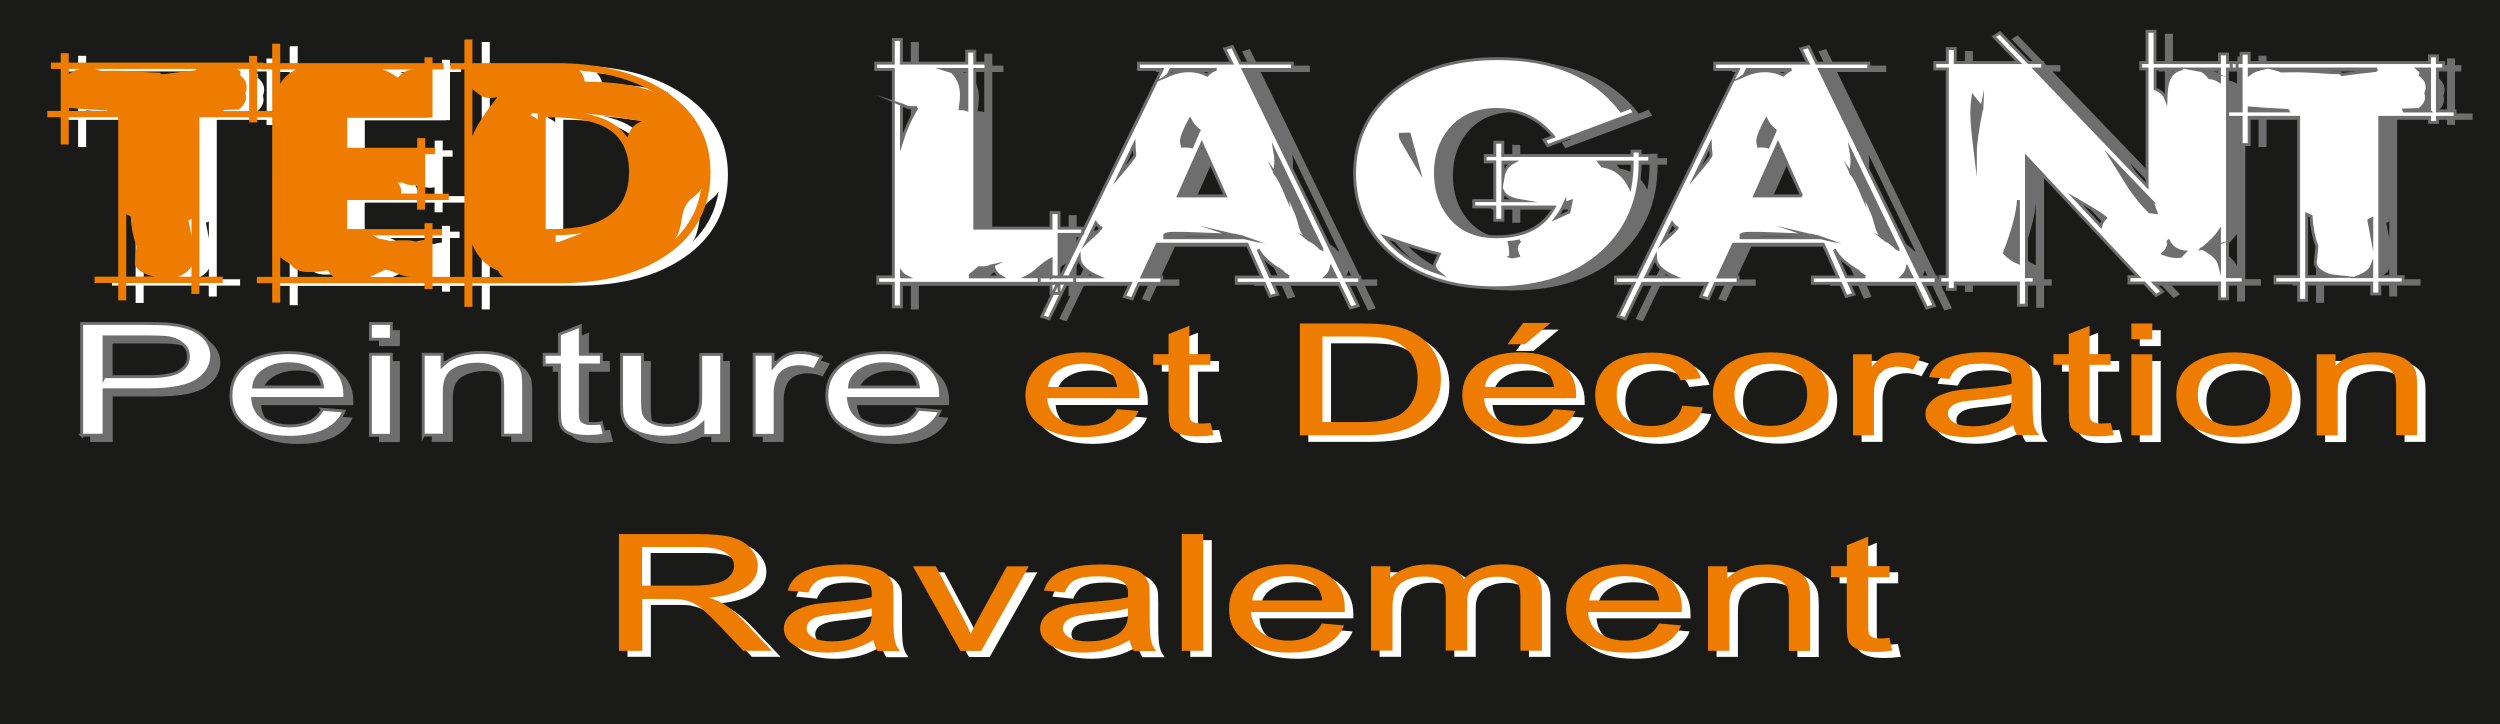
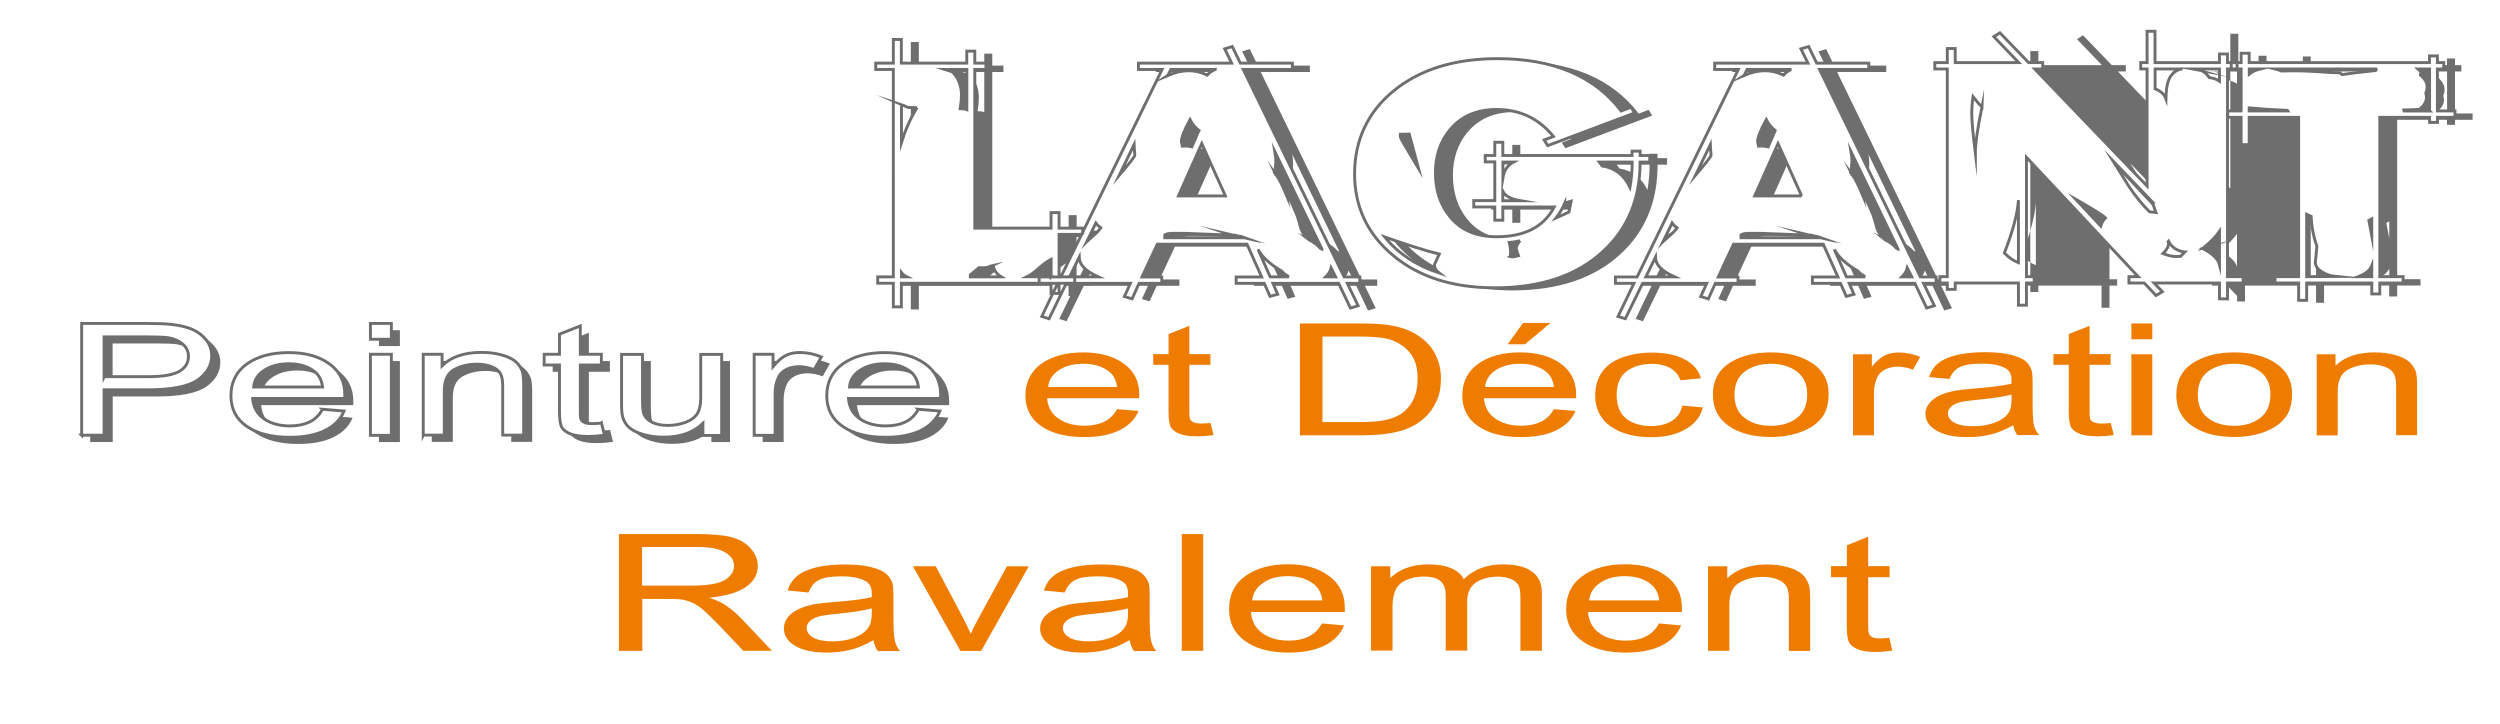
<svg xmlns="http://www.w3.org/2000/svg" id="Calque_3" data-name="Calque 3" viewBox="0 0 240 69.55">
  <defs>
    <style>
      .cls-1 {
        fill: #6e6e6e;
      }

      .cls-1, .cls-2, .cls-3, .cls-4, .cls-5, .cls-6 {
        stroke-width: 0px;
      }

      .cls-2, .cls-5 {
        fill-rule: evenodd;
      }

      .cls-2, .cls-6 {
        fill: #ee7c00;
      }

      .cls-3 {
        fill: #1a1a18;
      }

      .cls-4, .cls-5 {
        fill: #fff;
      }

      .cls-7 {
        fill: none;
        stroke: #6e6e6e;
        stroke-miterlimit: 22.93;
        stroke-width: .28px;
      }
    </style>
  </defs>
  <g>
-     <rect class="cls-3" width="240" height="69.55" />
    <path class="cls-4" d="M49.99,26.83c-.23-.15-.4-.35-.52-.61-1.12-.44-1.94-1.27-2.45-2.49v3.1h2.97ZM57.6,22.6c-.78.15-1.64.22-2.57.22v.66h.28c.51-.2,1.28-.49,2.3-.88ZM49.44,9.55c-.23.06-.46.1-.7.1-.41,0-.74-.09-.98-.28-.25-.19-.49-.38-.74-.57v4.5c.47-1.11,1.27-2.36,2.42-3.74ZM62.07,16.78c0-2.04-.74-3.46-2.21-4.28-1.21-.68-3.14-1.02-5.79-1v10.73h.71c4.86,0,7.29-1.82,7.29-5.45ZM53.3,11.73v-.59l-.55-.02-.15.2c.26.1.5.23.7.42ZM69,18.35c-.08.23-.38.54-.9.94-.52.4-.85,1.05-.97,1.95-.14.99-.38,1.67-.71,2.03,1.41-1.34,2.27-2.97,2.57-4.91ZM63.3,11.9c-1.21-.25-3.03-.5-5.49-.76,1.94.36,3.31,1.13,4.11,2.32.23-.83.69-1.35,1.38-1.56ZM64.37,9.04c-1.96-1.11-4.32-1.78-7.08-2.03.33.34.5.7.52,1.08,2.76,0,4.95.32,6.56.95ZM69.88,16.78c0,3.37-1.4,6.02-4.2,7.94-2.63,1.81-6.1,2.71-10.39,2.71h-8.27v2.27h-.77v-2.27h-3.03v-.61h3.03V6.91h-1.35v-.61h1.35v-2.27h.77v2.27h8c4.25,0,7.73.89,10.45,2.66,2.94,1.91,4.41,4.51,4.41,7.82ZM33.69,26.83c-.2-.15-.36-.33-.46-.54l-.18.05.15-.1-.03-.05c-.66.11-1.3.17-1.93.17-.75,0-1.32-.25-1.69-.76-.32-.18-.66-.4-.98-.66v1.88h5.12ZM41.02,26.83c-.31-.01-.69-.12-1.16-.32-.55-.23-.94-.36-1.16-.39-.33.16-.83.4-1.5.71h3.83ZM42.42,23.29v-.44h-4.96c.23.1.43.2.61.32.31.03.67.11,1.1.22.37-.05.69-.07.95-.07h.55c.31,0,.61.04.92.12.35-.1.63-.15.83-.15ZM41.72,18.84v-.86c-.25.03-.37.05-.37.05-.39,0-.74-.08-1.04-.24l-.46.02c.26.29.38.64.34,1.03h1.53ZM30.14,6.91h-1.56v1.37c.35-.6.87-1.06,1.56-1.37ZM41.48,6.91h-3.07c.31.08.8.34,1.47.78.35-.5.88-.77,1.59-.78ZM44.76,19.45h-2.27v.93h-.77v-.93h-6.71v2.79h7.42v-.56h.77v.56h.92v.61h-.92v3.98h1.44v.61h-1.44v.56h-.77v-.56h-13.85v1.86h-.77v-1.86h-1.47v-.61h1.47V6.91h-1.1v-.61h1.1v-1.86h.77v1.86h13.85v-.56h.77v.56h1.07v.61h-1.07v4.62h-.4v.02h-7.78v2.88h6.71v-.93h.77v.93h.95v.61h-.95v3.79h2.27v.61ZM14.66,25.17h0l.12-1.27c-.32-.9-.51-1.86-.55-2.88l-.43-.2v5.99l2.76-.02c-.49-.05-.92-.2-1.29-.44-.43-.26-.64-.58-.64-.95l.03-.22ZM20.05,26.8v-1.03c-.17.41-.59.75-1.29,1.03h1.29ZM20.05,22.89v-1.64l-.28.15.28,1.49ZM11.99,10.89l-.03-.05c-1.45-.06-2.68-.15-3.68-.24v.29h3.71ZM9.33,6.86h-1.04v.49c.29-.23.63-.39,1.04-.49ZM20.57,6.86h-9.78c.2.05.4.11.58.2l1.07-.03c.53-.01,1.29.01,2.27.07,1.06.08,1.83.12,2.3.12l.18.17c.72-.11,1.79-.24,3.22-.39l.15-.15ZM25.6,10.89v-4.03h-1.13l.31.27-.06.32c.43.34.64.72.64,1.15,0,.19-.04.39-.12.59.04.13.06.26.06.39,0,.43-.23.82-.7,1.17l-1.47.05.03.1h2.45ZM28.05,11.51h-1.69v.49h-.77v-.49h-4.78v15.3h2.24v.61h-2.24v1.05h-.77v-1.05h-6.25v1.66h-.77v-1.66h-2.27v-.61h2.27v-15.3h-4.75v2.61h-.77v-2.61h-1.29v-.61h1.29v-4.03h-.95v-.61h.95v-.9h.77v.9h17.31v-.64h.77v.64h.61v.61h-.61v4.03h1.69v.61Z" />
-     <path class="cls-1" d="M223.97,25.17h0l.12-1.27c-.33-.89-.51-1.86-.55-2.88l-.43-.2v5.99l2.76-.02c-.49-.05-.92-.2-1.29-.44-.43-.26-.64-.58-.64-.95l.03-.22ZM229.37,26.8v-1.03c-.16.41-.59.75-1.29,1.03h1.29ZM229.37,22.89v-1.64l-.28.15.28,1.49ZM221.31,10.89l-.03-.05c-1.45-.06-2.68-.15-3.68-.24v.29h3.71ZM218.64,6.86h-1.04v.49c.29-.23.63-.39,1.04-.49ZM229.89,6.86h-9.77c.2.05.4.11.58.2l1.07-.02c.53-.01,1.29.01,2.27.07,1.06.08,1.83.12,2.3.12l.18.17c.72-.11,1.79-.24,3.22-.39l.15-.15ZM234.92,10.89v-4.03h-1.13l.31.27-.06.32c.43.34.64.72.64,1.15,0,.2-.04.39-.12.59.04.13.06.26.06.39,0,.42-.23.82-.7,1.17l-1.47.05.03.1h2.45ZM237.37,11.5h-1.69v.49h-.77v-.49h-4.78v15.3h2.24v.61h-2.24v1.05h-.77v-1.05h-6.25v1.66h-.77v-1.66h-2.27v-.61h2.27v-15.3h-4.75v2.62h-.77v-2.62h-1.29v-.61h1.29v-4.03h-.95v-.61h.95v-.9h.77v.9h17.32v-.64h.77v.64h.61v.61h-.61v4.03h1.69v.61ZM212.27,6.86h-.03.03ZM214.75,25.63v-3.18c-.33.47-.85,1.01-1.56,1.61l.09-.02-.15.05c.94.49,1.48,1,1.63,1.54ZM214.75,8.04v-1.17h-2.58l.28.05-.18-.05c.63,0,1.13.28,1.5.83.37.03.69.15.98.34ZM211.07,6.86h-2.51v1.91c.53.2.88.51,1.04.95.02-.75.09-1.3.21-1.66.23-.65.64-1.05,1.26-1.2ZM208.31,19.64l-3.8-3.96c.53.85,1.06,1.7,1.59,2.54.65.96,1.3,1.74,1.93,2.35l.61.07c-.08-.21-.2-.55-.34-1ZM194.09,24.53c.41.43.86.73,1.35.93v-6.01c-.08,1.27-.53,2.97-1.35,5.08ZM200.93,19.35l2.42,2.59c.08-.29.23-.55.46-.78-.26-.26-1.23-.86-2.88-1.81ZM217.02,27.42h-1.5v1.52h-.76v-1.52h-6.28l.8.83-.61.37-1.13-1.2h-1.47v-.61h.89l-10.73-11.46v11.46h.74v.61h-.74v2.13h-.76v-2.13h-6.07v.61h-.77v-.61h-.71v-.61h.71V6.86h-1.19v-.61h1.19v-1.35h.77v1.35h6.1l-2.39-2.49.58-.37,2.76,2.86h1.35v.61h-.76l10.79,11.24V6.86h-.61v-.61h.61v-3.01h.77v3.01h6.19v-.83h.76v.83h.92v.61h-.92v19.94h1.5v.61ZM191.95,10.5c-.23-.2-.51-.52-.86-.98-.08.52-.12,1.08-.12,1.66,0,.64.11,1.89.34,3.76,0-.88.21-2.36.64-4.45ZM211.41,24.43c-.74-.1-1.26-.45-1.56-1.05-.06.06-.05.12.03.17-.02.36-.2.7-.55,1.03.49.2.91.29,1.26.29l.43-.02.4-.42ZM162.44,26.83c-1.21-.54-1.82-1.16-1.84-1.88l-.92,1.88h2.76ZM162.68,22.11c-.2-.13-.37-.28-.49-.46l-.83,1.71c.26-.29.57-.55.92-.78-.14.1-.26.21-.34.32.26-.23.51-.49.74-.78ZM176.47,23.07l-.43-.15.34.12c-.23-.05-.54-.13-.95-.24l.28.1-.64-.15.21.07c-2.94-.11-4.47-.17-4.6-.17h-1.2c-.29,0-.51.05-.67.15v.27h7.66ZM165.93,15.15c0-.11-.01-.28-.04-.5-.03-.22-.05-.38-.05-.47l-1.41,2.91c1-1.17,1.5-1.82,1.5-1.93ZM180.73,26.83l-.21-.15c-.19-.1-.34-.23-.46-.39-1.15-.67-1.91-1.37-2.3-2.1l1.17,2.64h1.81ZM185.21,26.83l-.43-.86c-.08.33-.26.61-.52.86h.95ZM174.63,19.06l-2.27-5.03-2.24,5.03h4.5ZM172.09,12.78c-.37-.29-.66-.64-.86-1.05-.55,1.01-.83,1.72-.83,2.13,0,.01.03.16.09.42.31-.03.61-.01.92.07l.67-1.56ZM183.89,24.14l-4.51-9.31c.12.68.1,1.34-.06,1.96l.03.05.03-.02v.05l.12.22-.09-.19c.31.42.65,1.09,1.04,2l-.03-.15c.06.06.14.22.24.46l-.06-.15c.2.29.43.75.68,1.37.14.24.32.75.52,1.52.14.57.46,1.04.95,1.39l-.09-.07c.43.21.78.48,1.07.81l.15.07ZM173.65,6.91h-4.26l-.28.56-.03.02c.72-.31,1.39-.46,2.02-.46s1.21.14,1.78.42c.2-.23.46-.41.77-.54ZM187.54,27.44h-1.19l1.04,2.15-.74.22-1.13-2.37h-6.31l.46,1.05-.73.2-.55-1.25h-2.7v-.61h2.45l-1.41-3.15h-8.61l-1.47,3.15h1.9v.61h-2.18l-.68,1.49-.74-.22.58-1.27h-6.16l-1.65,3.4-.7-.22,1.53-3.18h-1.78v-.61h2.08l9.71-19.92h-2.27v-.61h8.95l-.67-1.37.74-.22.77,1.59h5v.61h-4.72l9.68,19.92h1.5v.61ZM158.36,15.81h-3.16l.28.37c1.21.18,2.1.87,2.67,2.05.14-.78.21-1.59.21-2.42ZM146.96,15.81h-1.01v1.49c.12-.7.46-1.2,1.01-1.49ZM145.95,18.62v.9h1.68c-.9-.15-1.46-.45-1.68-.9ZM151.89,19.74c-.23.52-.5.99-.83,1.42l1.23-.56.21-1.05-.61.19ZM147.6,23.36c-.32.08-.68.14-1.04.17.1.36.14.8.12,1.32l-.03.02c.12.03.18.05.18.05.08,0,.29-.04.61-.12-.14-.38-.21-.6-.21-.68,0-.23.12-.48.37-.76ZM134.61,22.99c1.29,1.58,3.03,2.74,5.24,3.47-.31-.24-.46-.52-.46-.83l.46-1c-1.21-.29-2.95-.84-5.24-1.64ZM160.05,15.81h-.92c0,3.55-1.19,6.42-3.58,8.6-2.51,2.31-5.96,3.47-10.36,3.47-4,0-7.25-1.03-9.73-3.08-2.48-2.05-3.73-4.68-3.73-7.87s1.26-5.95,3.79-7.99c2.52-2.04,5.84-3.06,9.94-3.06,5.35,0,9.3,1.68,11.86,5.03l.95-.37.34.56-8.34,3.13-.34-.54.89-.34c-1.41-1.73-3.23-2.59-5.45-2.59-1.92,0-3.42.65-4.51,1.96-.92,1.12-1.38,2.5-1.38,4.13s.45,3.04,1.35,4.15c1.04,1.32,2.54,1.98,4.5,1.98,2.7,0,4.55-.95,5.55-2.86h-4.93v1.27h-.77v-1.27h-2.02v-.61h2.02v-3.72h-.92v-.61h.92v-1.27h.77v1.27h12.41v-.42h.76v.42h.92v.61ZM136.97,13.12l-.86.02v.27c0,.08.58,1.09,1.75,3.03l-.89-3.32ZM107.12,26.83c-1.21-.54-1.82-1.16-1.84-1.88l-.92,1.88h2.76ZM107.37,22.11c-.2-.13-.37-.28-.49-.46l-.83,1.71c.26-.29.57-.55.92-.78-.14.1-.26.21-.34.32.26-.23.51-.49.74-.78ZM121.16,23.07l-.43-.15.34.12c-.23-.05-.54-.13-.95-.24l.28.1-.64-.15.21.07c-2.94-.11-4.47-.17-4.6-.17h-1.19c-.29,0-.51.05-.67.15v.27h7.66ZM110.61,15.15c0-.11-.01-.28-.04-.5-.03-.22-.05-.38-.05-.47l-1.41,2.91c1-1.17,1.5-1.82,1.5-1.93ZM125.42,26.83l-.21-.15c-.18-.1-.34-.23-.46-.39-1.15-.67-1.91-1.37-2.3-2.1l1.16,2.64h1.81ZM129.89,26.83l-.43-.86c-.08.33-.26.61-.52.86h.95ZM119.32,19.06l-2.27-5.03-2.24,5.03h4.5ZM116.77,12.78c-.37-.29-.66-.64-.86-1.05-.55,1.01-.83,1.72-.83,2.13,0,.01.03.16.09.42.31-.03.61-.01.92.07l.68-1.56ZM128.57,24.14l-4.51-9.31c.12.68.1,1.34-.06,1.96l.03.05.03-.02v.05l.12.22-.09-.19c.31.42.65,1.09,1.04,2l-.03-.15c.06.06.14.22.24.46l-.06-.15c.2.29.43.75.68,1.37.14.24.32.75.52,1.52.14.57.46,1.04.95,1.39l-.09-.07c.43.21.78.48,1.07.81l.15.07ZM118.34,6.91h-4.26l-.28.56-.03.02c.72-.31,1.39-.46,2.02-.46s1.21.14,1.78.42c.2-.23.46-.41.77-.54ZM132.22,27.44h-1.19l1.04,2.15-.74.22-1.13-2.37h-6.31l.46,1.05-.74.2-.55-1.25h-2.7v-.61h2.45l-1.41-3.15h-8.61l-1.47,3.15h1.9v.61h-2.18l-.68,1.49-.74-.22.58-1.27h-6.16l-1.65,3.4-.7-.22,1.53-3.18h-1.78v-.61h2.08l9.71-19.92h-2.27v-.61h8.95l-.67-1.37.74-.22.77,1.59h5v.61h-4.72l9.68,19.92h1.5v.61ZM88.73,26.83c-.23-.11-.4-.25-.52-.41v.41h.52ZM97.8,26.83c-.47-.28-.72-.64-.77-1.1l-.4.1.31-.07c-.33.16-.75.23-1.29.19l-.83.69v.19h2.97ZM102.59,26.83v-1.69c-.33.16-.72.45-1.2.86-.47.42-.85.69-1.13.82h2.33ZM89.71,10.58h-.18c-.16,0-.4,0-.7-.02-.1-.05-.26-.11-.46-.2l.15.05-.31-.1v3.59c.37-1.19.87-2.3,1.5-3.32ZM94.49,10.77v-3.86h-2.11l.7.22c.59.57.89,1.33.89,2.27,0,.33-.04.75-.12,1.27.23,0,.44.03.64.1ZM105.62,22.75h-2.27v4.08h1.5v.61h-1.5v.98h-.77v-.98h-14.37v2.27h-.77v-2.27h-1.5v-.61h1.5V6.91h-1.69v-.61h1.69v-2.27h.77v2.27h6.28v-1.15h.77v1.15h1.07v.61h-1.07v15.23h7.33v-1.49h.77v1.49h2.27v.61Z" />
+     <path class="cls-1" d="M223.97,25.17h0l.12-1.27c-.33-.89-.51-1.86-.55-2.88l-.43-.2v5.99l2.76-.02c-.49-.05-.92-.2-1.29-.44-.43-.26-.64-.58-.64-.95l.03-.22ZM229.37,26.8v-1.03c-.16.41-.59.75-1.29,1.03h1.29ZM229.37,22.89v-1.64l-.28.15.28,1.49ZM221.31,10.89l-.03-.05c-1.45-.06-2.68-.15-3.68-.24v.29h3.71ZM218.64,6.86h-1.04v.49c.29-.23.63-.39,1.04-.49ZM229.89,6.86h-9.77c.2.05.4.11.58.2l1.07-.02c.53-.01,1.29.01,2.27.07,1.06.08,1.83.12,2.3.12l.18.17c.72-.11,1.79-.24,3.22-.39l.15-.15ZM234.92,10.89v-4.03h-1.13l.31.27-.06.32c.43.34.64.72.64,1.15,0,.2-.04.39-.12.59.04.13.06.26.06.39,0,.42-.23.82-.7,1.17l-1.47.05.03.1h2.45ZM237.37,11.5h-1.69v.49h-.77v-.49h-4.78v15.3h2.24v.61h-2.24v1.05h-.77v-1.05h-6.25v1.66h-.77v-1.66h-2.27v-.61h2.27v-15.3h-4.75v2.62h-.77v-2.62h-1.29v-.61h1.29v-4.03h-.95v-.61h.95v-.9h.77v.9h17.32v-.64h.77v.64h.61v.61h-.61v4.03h1.69v.61ZM212.27,6.86h-.03.03ZM214.75,25.63v-3.18c-.33.47-.85,1.01-1.56,1.61l.09-.02-.15.05c.94.49,1.48,1,1.63,1.54ZM214.75,8.04v-1.17h-2.58l.28.05-.18-.05c.63,0,1.13.28,1.5.83.37.03.69.15.98.34ZM211.07,6.86h-2.51v1.91c.53.2.88.51,1.04.95.02-.75.09-1.3.21-1.66.23-.65.64-1.05,1.26-1.2ZM208.31,19.64l-3.8-3.96c.53.85,1.06,1.7,1.59,2.54.65.96,1.3,1.74,1.93,2.35l.61.07c-.08-.21-.2-.55-.34-1ZM194.09,24.53c.41.43.86.73,1.35.93v-6.01c-.08,1.27-.53,2.97-1.35,5.08ZM200.93,19.35l2.42,2.59c.08-.29.23-.55.46-.78-.26-.26-1.23-.86-2.88-1.81ZM217.02,27.42h-1.5v1.52h-.76v-1.52l.8.83-.61.37-1.13-1.2h-1.47v-.61h.89l-10.73-11.46v11.46h.74v.61h-.74v2.13h-.76v-2.13h-6.07v.61h-.77v-.61h-.71v-.61h.71V6.86h-1.19v-.61h1.19v-1.35h.77v1.35h6.1l-2.39-2.49.58-.37,2.76,2.86h1.35v.61h-.76l10.79,11.24V6.86h-.61v-.61h.61v-3.01h.77v3.01h6.19v-.83h.76v.83h.92v.61h-.92v19.94h1.5v.61ZM191.95,10.5c-.23-.2-.51-.52-.86-.98-.08.52-.12,1.08-.12,1.66,0,.64.11,1.89.34,3.76,0-.88.21-2.36.64-4.45ZM211.41,24.43c-.74-.1-1.26-.45-1.56-1.05-.06.06-.05.12.03.17-.02.36-.2.7-.55,1.03.49.2.91.29,1.26.29l.43-.02.4-.42ZM162.44,26.83c-1.21-.54-1.82-1.16-1.84-1.88l-.92,1.88h2.76ZM162.68,22.11c-.2-.13-.37-.28-.49-.46l-.83,1.71c.26-.29.57-.55.92-.78-.14.1-.26.21-.34.32.26-.23.51-.49.74-.78ZM176.47,23.07l-.43-.15.34.12c-.23-.05-.54-.13-.95-.24l.28.1-.64-.15.21.07c-2.94-.11-4.47-.17-4.6-.17h-1.2c-.29,0-.51.05-.67.15v.27h7.66ZM165.93,15.15c0-.11-.01-.28-.04-.5-.03-.22-.05-.38-.05-.47l-1.41,2.91c1-1.17,1.5-1.82,1.5-1.93ZM180.73,26.83l-.21-.15c-.19-.1-.34-.23-.46-.39-1.15-.67-1.91-1.37-2.3-2.1l1.17,2.64h1.81ZM185.21,26.83l-.43-.86c-.08.33-.26.61-.52.86h.95ZM174.63,19.06l-2.27-5.03-2.24,5.03h4.5ZM172.09,12.78c-.37-.29-.66-.64-.86-1.05-.55,1.01-.83,1.72-.83,2.13,0,.01.03.16.09.42.31-.03.61-.01.92.07l.67-1.56ZM183.89,24.14l-4.51-9.31c.12.68.1,1.34-.06,1.96l.03.05.03-.02v.05l.12.22-.09-.19c.31.42.65,1.09,1.04,2l-.03-.15c.06.06.14.22.24.46l-.06-.15c.2.29.43.75.68,1.37.14.24.32.75.52,1.52.14.57.46,1.04.95,1.39l-.09-.07c.43.21.78.48,1.07.81l.15.07ZM173.65,6.91h-4.26l-.28.56-.03.02c.72-.31,1.39-.46,2.02-.46s1.21.14,1.78.42c.2-.23.46-.41.77-.54ZM187.54,27.44h-1.19l1.04,2.15-.74.22-1.13-2.37h-6.31l.46,1.05-.73.2-.55-1.25h-2.7v-.61h2.45l-1.41-3.15h-8.61l-1.47,3.15h1.9v.61h-2.18l-.68,1.49-.74-.22.58-1.27h-6.16l-1.65,3.4-.7-.22,1.53-3.18h-1.78v-.61h2.08l9.71-19.92h-2.27v-.61h8.95l-.67-1.37.74-.22.77,1.59h5v.61h-4.72l9.68,19.92h1.5v.61ZM158.36,15.81h-3.16l.28.37c1.21.18,2.1.87,2.67,2.05.14-.78.21-1.59.21-2.42ZM146.96,15.81h-1.01v1.49c.12-.7.46-1.2,1.01-1.49ZM145.95,18.62v.9h1.68c-.9-.15-1.46-.45-1.68-.9ZM151.89,19.74c-.23.52-.5.99-.83,1.42l1.23-.56.21-1.05-.61.19ZM147.6,23.36c-.32.08-.68.14-1.04.17.1.36.14.8.12,1.32l-.03.02c.12.03.18.05.18.05.08,0,.29-.04.61-.12-.14-.38-.21-.6-.21-.68,0-.23.12-.48.37-.76ZM134.61,22.99c1.29,1.58,3.03,2.74,5.24,3.47-.31-.24-.46-.52-.46-.83l.46-1c-1.21-.29-2.95-.84-5.24-1.64ZM160.05,15.81h-.92c0,3.55-1.19,6.42-3.58,8.6-2.51,2.31-5.96,3.47-10.36,3.47-4,0-7.25-1.03-9.73-3.08-2.48-2.05-3.73-4.68-3.73-7.87s1.26-5.95,3.79-7.99c2.52-2.04,5.84-3.06,9.94-3.06,5.35,0,9.3,1.68,11.86,5.03l.95-.37.34.56-8.34,3.13-.34-.54.89-.34c-1.41-1.73-3.23-2.59-5.45-2.59-1.92,0-3.42.65-4.51,1.96-.92,1.12-1.38,2.5-1.38,4.13s.45,3.04,1.35,4.15c1.04,1.32,2.54,1.98,4.5,1.98,2.7,0,4.55-.95,5.55-2.86h-4.93v1.27h-.77v-1.27h-2.02v-.61h2.02v-3.72h-.92v-.61h.92v-1.27h.77v1.27h12.41v-.42h.76v.42h.92v.61ZM136.97,13.12l-.86.02v.27c0,.08.58,1.09,1.75,3.03l-.89-3.32ZM107.12,26.83c-1.21-.54-1.82-1.16-1.84-1.88l-.92,1.88h2.76ZM107.37,22.11c-.2-.13-.37-.28-.49-.46l-.83,1.71c.26-.29.57-.55.92-.78-.14.1-.26.21-.34.32.26-.23.51-.49.74-.78ZM121.16,23.07l-.43-.15.34.12c-.23-.05-.54-.13-.95-.24l.28.1-.64-.15.21.07c-2.94-.11-4.47-.17-4.6-.17h-1.19c-.29,0-.51.05-.67.15v.27h7.66ZM110.61,15.15c0-.11-.01-.28-.04-.5-.03-.22-.05-.38-.05-.47l-1.41,2.91c1-1.17,1.5-1.82,1.5-1.93ZM125.42,26.83l-.21-.15c-.18-.1-.34-.23-.46-.39-1.15-.67-1.91-1.37-2.3-2.1l1.16,2.64h1.81ZM129.89,26.83l-.43-.86c-.08.33-.26.61-.52.86h.95ZM119.32,19.06l-2.27-5.03-2.24,5.03h4.5ZM116.77,12.78c-.37-.29-.66-.64-.86-1.05-.55,1.01-.83,1.72-.83,2.13,0,.01.03.16.09.42.31-.03.61-.01.92.07l.68-1.56ZM128.57,24.14l-4.51-9.31c.12.68.1,1.34-.06,1.96l.03.05.03-.02v.05l.12.22-.09-.19c.31.42.65,1.09,1.04,2l-.03-.15c.06.06.14.22.24.46l-.06-.15c.2.29.43.75.68,1.37.14.24.32.75.52,1.52.14.57.46,1.04.95,1.39l-.09-.07c.43.21.78.48,1.07.81l.15.07ZM118.34,6.91h-4.26l-.28.56-.03.02c.72-.31,1.39-.46,2.02-.46s1.21.14,1.78.42c.2-.23.46-.41.77-.54ZM132.22,27.44h-1.19l1.04,2.15-.74.22-1.13-2.37h-6.31l.46,1.05-.74.2-.55-1.25h-2.7v-.61h2.45l-1.41-3.15h-8.61l-1.47,3.15h1.9v.61h-2.18l-.68,1.49-.74-.22.58-1.27h-6.16l-1.65,3.4-.7-.22,1.53-3.18h-1.78v-.61h2.08l9.71-19.92h-2.27v-.61h8.95l-.67-1.37.74-.22.77,1.59h5v.61h-4.72l9.68,19.92h1.5v.61ZM88.73,26.83c-.23-.11-.4-.25-.52-.41v.41h.52ZM97.8,26.83c-.47-.28-.72-.64-.77-1.1l-.4.1.31-.07c-.33.16-.75.23-1.29.19l-.83.69v.19h2.97ZM102.59,26.83v-1.69c-.33.16-.72.45-1.2.86-.47.42-.85.69-1.13.82h2.33ZM89.71,10.58h-.18c-.16,0-.4,0-.7-.02-.1-.05-.26-.11-.46-.2l.15.05-.31-.1v3.59c.37-1.19.87-2.3,1.5-3.32ZM94.49,10.77v-3.86h-2.11l.7.22c.59.57.89,1.33.89,2.27,0,.33-.04.75-.12,1.27.23,0,.44.03.64.1ZM105.62,22.75h-2.27v4.08h1.5v.61h-1.5v.98h-.77v-.98h-14.37v2.27h-.77v-2.27h-1.5v-.61h1.5V6.91h-1.69v-.61h1.69v-2.27h.77v2.27h6.28v-1.15h.77v1.15h1.07v.61h-1.07v15.23h7.33v-1.49h.77v1.49h2.27v.61Z" />
    <path class="cls-1" d="M82.37,37.8h6.62c-.09-.65-.34-1.14-.76-1.47-.64-.51-1.47-.76-2.49-.76-.92,0-1.7.2-2.33.61-.63.4-.98.95-1.04,1.62M88.97,39.93l2.08.17c-.33.8-.93,1.42-1.82,1.86-.89.44-2.02.66-3.4.66-1.73,0-3.11-.35-4.12-1.05-1.02-.7-1.52-1.68-1.52-2.95s.51-2.32,1.54-3.05c1.03-.72,2.36-1.08,4-1.08s2.88.35,3.88,1.06c1.01.71,1.51,1.7,1.51,2.99,0,.08,0,.2-.01.35h-8.84c.07.85.44,1.51,1.1,1.96.66.45,1.49.68,2.48.68.74,0,1.36-.13,1.89-.38.52-.25.93-.66,1.24-1.21ZM73.22,42.43v-7.78h1.81v1.18c.46-.55.89-.91,1.28-1.09.39-.18.82-.26,1.29-.26.68,0,1.36.14,2.07.42l-.69,1.23c-.49-.19-.98-.29-1.47-.29-.44,0-.84.09-1.19.26-.35.18-.6.42-.75.72-.23.47-.34.98-.34,1.54v4.07h-2.01ZM68.29,42.43v-1.14c-.93.88-2.18,1.32-3.77,1.32-.7,0-1.35-.09-1.96-.26-.61-.18-1.05-.4-1.35-.66-.3-.27-.5-.59-.62-.98-.08-.26-.12-.67-.12-1.23v-4.82h2.01v4.31c0,.69.04,1.15.12,1.39.13.35.4.62.8.82.41.2.92.3,1.52.3s1.17-.1,1.7-.3c.53-.2.9-.48,1.12-.83.22-.35.33-.86.33-1.52v-4.17h2.01v7.78h-1.79ZM58.56,41.25l.29,1.17c-.57.08-1.07.12-1.52.12-.73,0-1.3-.08-1.7-.23-.4-.15-.68-.35-.85-.6-.16-.24-.25-.76-.25-1.55v-4.47h-1.47v-1.03h1.47v-1.93l2-.79v2.72h2.02v1.03h-2.02v4.55c0,.38.03.62.1.73.07.11.19.19.35.26.16.06.39.1.69.1.22,0,.52-.02.88-.05ZM41.45,42.43v-7.78h1.81v1.1c.87-.85,2.13-1.28,3.77-1.28.72,0,1.37.08,1.97.25.6.17,1.05.39,1.35.67.3.27.51.6.63.97.07.25.11.67.11,1.28v4.78h-2.01v-4.73c0-.53-.08-.94-.23-1.2-.16-.26-.43-.48-.83-.64-.4-.16-.87-.24-1.4-.24-.86,0-1.59.18-2.22.53-.62.36-.93,1.03-.93,2.03v4.25h-2.01ZM36.38,34.66h2.01v7.78h-2.01v-7.78ZM36.38,31.7h2.01v1.52h-2.01v-1.52ZM25.17,37.8h6.62c-.09-.65-.34-1.14-.76-1.47-.64-.51-1.47-.76-2.49-.76-.92,0-1.7.2-2.33.61-.63.4-.98.95-1.04,1.62ZM31.77,39.93l2.08.17c-.33.8-.93,1.42-1.82,1.86-.89.44-2.02.66-3.4.66-1.73,0-3.11-.35-4.12-1.05-1.02-.7-1.52-1.68-1.52-2.95s.51-2.32,1.54-3.05c1.03-.72,2.36-1.08,4-1.08s2.88.35,3.88,1.06c1.01.71,1.51,1.7,1.51,2.99,0,.08,0,.2-.01.35h-8.84c.07.85.44,1.51,1.1,1.96.66.45,1.49.68,2.48.68.74,0,1.36-.13,1.89-.38.52-.25.93-.66,1.24-1.21ZM10.82,36.8h4.23c1.4,0,2.39-.17,2.98-.51.59-.34.88-.82.88-1.44,0-.45-.17-.84-.52-1.16-.35-.32-.8-.53-1.37-.63-.37-.06-1.04-.09-2.02-.09h-4.19v3.84ZM8.66,42.43v-10.74h6.17c1.09,0,1.92.04,2.49.1.8.09,1.48.25,2.02.5.54.25.98.59,1.31,1.03.33.44.5.93.5,1.47,0,.91-.44,1.69-1.33,2.32-.89.63-2.49.95-4.8.95h-4.2v4.37h-2.16Z" />
    <path class="cls-4" d="M81.55,37.15h6.62c-.09-.65-.34-1.14-.76-1.47-.64-.51-1.47-.76-2.49-.76-.92,0-1.7.2-2.33.61-.63.4-.98.95-1.04,1.62M88.15,39.29l2.08.17c-.33.8-.94,1.42-1.82,1.86-.89.44-2.02.66-3.4.66-1.73,0-3.11-.35-4.12-1.05-1.02-.7-1.52-1.68-1.52-2.95s.51-2.32,1.54-3.05c1.03-.72,2.36-1.08,4-1.08s2.88.35,3.88,1.06c1.01.71,1.51,1.7,1.51,2.99,0,.08,0,.2-.01.35h-8.84c.07.85.44,1.51,1.1,1.96.66.45,1.49.68,2.48.68.74,0,1.36-.13,1.89-.38.52-.25.93-.66,1.24-1.21ZM72.4,41.79v-7.78h1.81v1.18c.46-.55.89-.91,1.28-1.09.39-.18.82-.26,1.29-.26.68,0,1.36.14,2.07.42l-.69,1.23c-.49-.19-.98-.29-1.47-.29-.44,0-.84.09-1.19.26-.35.18-.6.42-.75.72-.23.47-.34.98-.34,1.54v4.07h-2.01ZM67.48,41.79v-1.14c-.93.88-2.18,1.32-3.76,1.32-.7,0-1.35-.09-1.96-.26-.61-.18-1.05-.4-1.35-.66-.3-.27-.5-.59-.62-.98-.08-.26-.12-.67-.12-1.23v-4.82h2.01v4.31c0,.69.04,1.15.12,1.39.13.35.4.62.8.82.41.2.92.3,1.52.3s1.17-.1,1.7-.3c.53-.2.9-.48,1.12-.83.22-.35.33-.86.33-1.52v-4.17h2.01v7.78h-1.79ZM57.74,40.61l.29,1.17c-.56.08-1.07.12-1.52.12-.73,0-1.3-.08-1.7-.23-.4-.15-.68-.35-.85-.6-.16-.24-.25-.76-.25-1.56v-4.47h-1.47v-1.03h1.47v-1.93l2-.79v2.72h2.02v1.03h-2.02v4.55c0,.38.03.62.1.73.07.11.19.19.35.26.16.06.39.09.69.09.22,0,.52-.02.88-.05ZM40.63,41.79v-7.78h1.81v1.1c.87-.85,2.13-1.28,3.77-1.28.72,0,1.37.08,1.97.25.6.17,1.05.39,1.35.66.3.27.51.6.63.97.07.25.11.67.11,1.28v4.78h-2.01v-4.73c0-.53-.08-.94-.23-1.2-.16-.26-.43-.48-.83-.64-.4-.16-.87-.24-1.4-.24-.86,0-1.59.18-2.22.53-.62.36-.93,1.03-.93,2.03v4.25h-2.01ZM35.56,34.01h2.01v7.78h-2.01v-7.78ZM35.56,31.05h2.01v1.52h-2.01v-1.52ZM24.35,37.15h6.62c-.09-.65-.34-1.14-.76-1.47-.64-.51-1.47-.76-2.49-.76-.92,0-1.7.2-2.33.61-.63.4-.98.95-1.04,1.62ZM30.95,39.29l2.08.17c-.33.8-.93,1.42-1.82,1.86-.89.44-2.02.66-3.4.66-1.73,0-3.11-.35-4.12-1.05-1.02-.7-1.52-1.68-1.52-2.95s.51-2.32,1.54-3.05c1.03-.72,2.36-1.08,4-1.08s2.88.35,3.88,1.06c1.01.71,1.51,1.7,1.51,2.99,0,.08,0,.2-.01.35h-8.84c.07.85.44,1.51,1.1,1.96.66.45,1.49.68,2.48.68.74,0,1.36-.13,1.89-.38.52-.25.93-.66,1.24-1.21ZM10,36.16h4.23c1.4,0,2.39-.17,2.98-.51.59-.34.88-.82.88-1.44,0-.45-.17-.84-.52-1.15-.35-.32-.8-.53-1.37-.63-.37-.06-1.04-.09-2.02-.09h-4.19v3.84ZM7.84,41.79v-10.74h6.17c1.09,0,1.92.03,2.49.1.8.09,1.48.25,2.02.5.54.25.98.59,1.31,1.03.33.45.49.93.49,1.47,0,.91-.44,1.69-1.33,2.32-.89.63-2.49.95-4.8.95h-4.2v4.36h-2.16Z" />
    <path class="cls-7" d="M81.55,37.15h6.62c-.09-.65-.34-1.14-.76-1.47-.64-.51-1.47-.76-2.49-.76-.92,0-1.7.2-2.33.61-.63.4-.98.95-1.04,1.62ZM88.15,39.29l2.08.17c-.33.8-.94,1.42-1.82,1.86-.89.44-2.02.66-3.4.66-1.73,0-3.11-.35-4.12-1.05-1.02-.7-1.52-1.68-1.52-2.95s.51-2.32,1.54-3.05c1.03-.72,2.36-1.08,4-1.08s2.88.35,3.88,1.06c1.01.71,1.51,1.7,1.51,2.99,0,.08,0,.2-.01.35h-8.84c.07.85.44,1.51,1.1,1.96.66.45,1.49.68,2.48.68.74,0,1.36-.13,1.89-.38.52-.25.93-.66,1.24-1.21ZM72.4,41.79v-7.78h1.81v1.18c.46-.55.89-.91,1.28-1.09.39-.18.82-.26,1.29-.26.68,0,1.36.14,2.07.42l-.69,1.23c-.49-.19-.98-.29-1.47-.29-.44,0-.84.09-1.19.26-.35.18-.6.42-.75.72-.23.47-.34.98-.34,1.54v4.07h-2.01ZM67.48,41.79v-1.14c-.93.88-2.18,1.32-3.76,1.32-.7,0-1.35-.09-1.96-.26-.61-.18-1.05-.4-1.35-.66-.3-.27-.5-.59-.62-.98-.08-.26-.12-.67-.12-1.23v-4.82h2.01v4.31c0,.69.04,1.15.12,1.39.13.35.4.62.8.82.41.2.92.3,1.52.3s1.17-.1,1.7-.3c.53-.2.9-.48,1.12-.83.22-.35.33-.86.33-1.52v-4.17h2.01v7.78h-1.79ZM57.74,40.61l.29,1.17c-.56.08-1.07.12-1.52.12-.73,0-1.3-.08-1.7-.23-.4-.15-.68-.35-.85-.6-.16-.24-.25-.76-.25-1.56v-4.47h-1.47v-1.03h1.47v-1.93l2-.79v2.72h2.02v1.03h-2.02v4.55c0,.38.03.62.1.73.07.11.19.19.35.26.16.06.39.09.69.09.22,0,.52-.02.88-.05ZM40.63,41.79v-7.78h1.81v1.1c.87-.85,2.13-1.28,3.77-1.28.72,0,1.37.08,1.97.25.6.17,1.05.39,1.35.66.3.27.51.6.63.97.07.25.11.67.11,1.28v4.78h-2.01v-4.73c0-.53-.08-.94-.23-1.2-.16-.26-.43-.48-.83-.64-.4-.16-.87-.24-1.4-.24-.86,0-1.59.18-2.22.53-.62.36-.93,1.03-.93,2.03v4.25h-2.01ZM35.56,34.01h2.01v7.78h-2.01v-7.78ZM35.56,31.05h2.01v1.52h-2.01v-1.52ZM24.35,37.15h6.62c-.09-.65-.34-1.14-.76-1.47-.64-.51-1.47-.76-2.49-.76-.92,0-1.7.2-2.33.61-.63.4-.98.95-1.04,1.62ZM30.95,39.29l2.08.17c-.33.8-.93,1.42-1.82,1.86-.89.44-2.02.66-3.4.66-1.73,0-3.11-.35-4.12-1.05-1.02-.7-1.52-1.68-1.52-2.95s.51-2.32,1.54-3.05c1.03-.72,2.36-1.08,4-1.08s2.88.35,3.88,1.06c1.01.71,1.51,1.7,1.51,2.99,0,.08,0,.2-.01.35h-8.84c.07.85.44,1.51,1.1,1.96.66.45,1.49.68,2.48.68.74,0,1.36-.13,1.89-.38.52-.25.93-.66,1.24-1.21ZM10,36.16h4.23c1.4,0,2.39-.17,2.98-.51.59-.34.88-.82.88-1.44,0-.45-.17-.84-.52-1.15-.35-.32-.8-.53-1.37-.63-.37-.06-1.04-.09-2.02-.09h-4.19v3.84ZM7.84,41.79v-10.74h6.17c1.09,0,1.92.03,2.49.1.8.09,1.48.25,2.02.5.54.25.98.59,1.31,1.03.33.45.49.93.49,1.47,0,.91-.44,1.69-1.33,2.32-.89.63-2.49.95-4.8.95h-4.2v4.36h-2.16Z" />
-     <path class="cls-6" d="M48.32,26.59c-.23-.15-.4-.35-.52-.61-1.12-.44-1.94-1.27-2.45-2.49v3.1h2.97ZM55.92,22.36c-.78.15-1.64.22-2.57.22v.66h.28c.51-.2,1.27-.49,2.3-.88ZM47.77,9.31c-.23.06-.46.1-.7.1-.41,0-.74-.09-.98-.28-.25-.19-.49-.38-.74-.57v4.5c.47-1.11,1.28-2.36,2.42-3.74ZM60.39,16.54c0-2.04-.74-3.46-2.21-4.28-1.21-.68-3.14-1.02-5.79-1v10.73h.7c4.86,0,7.29-1.82,7.29-5.45ZM51.63,11.48v-.59l-.55-.02-.15.2c.26.1.5.23.71.42ZM67.32,18.1c-.08.23-.38.54-.9.94-.52.4-.85,1.05-.97,1.95-.14.99-.38,1.67-.71,2.03,1.41-1.34,2.27-2.97,2.58-4.91ZM61.62,11.65c-1.21-.25-3.03-.5-5.49-.76,1.94.36,3.31,1.13,4.11,2.32.23-.83.69-1.35,1.38-1.56ZM62.69,8.79c-1.96-1.11-4.32-1.78-7.08-2.03.32.34.5.7.52,1.08,2.76,0,4.95.32,6.56.95ZM68.21,16.54c0,3.37-1.4,6.02-4.2,7.94-2.63,1.81-6.1,2.71-10.39,2.71h-8.27v2.27h-.77v-2.27h-3.03v-.61h3.03V6.67h-1.35v-.61h1.35v-2.27h.77v2.27h8c4.25,0,7.74.89,10.45,2.66,2.94,1.91,4.41,4.51,4.41,7.82ZM32.02,26.59c-.2-.15-.36-.33-.46-.54l-.18.05.15-.1-.03-.05c-.66.11-1.3.17-1.93.17-.75,0-1.32-.25-1.69-.76-.33-.18-.66-.4-.98-.66v1.88h5.12ZM39.34,26.59c-.31-.01-.69-.12-1.16-.32-.55-.23-.94-.36-1.17-.39-.32.16-.83.4-1.5.71h3.83ZM40.75,23.04v-.44h-4.97c.23.1.43.2.61.32.31.03.67.11,1.1.22.37-.05.69-.07.95-.07h.55c.31,0,.61.04.92.12.35-.1.63-.15.83-.15ZM40.05,18.59v-.86c-.25.03-.37.05-.37.05-.39,0-.74-.08-1.04-.25l-.46.02c.26.29.38.64.34,1.03h1.53ZM28.46,6.67h-1.56v1.37c.35-.6.87-1.06,1.56-1.37ZM39.8,6.67h-3.06c.31.08.8.34,1.47.78.35-.5.88-.77,1.59-.78ZM43.08,19.2h-2.27v.93h-.77v-.93h-6.71v2.79h7.42v-.56h.77v.56h.92v.61h-.92v3.98h1.44v.61h-1.44v.56h-.77v-.56h-13.85v1.86h-.77v-1.86h-1.47v-.61h1.47V6.67h-1.1v-.61h1.1v-1.86h.77v1.86h13.85v-.56h.77v.56h1.07v.61h-1.07v4.62h-.4v.02h-7.78v2.88h6.71v-.93h.77v.93h.95v.61h-.95v3.79h2.27v.61ZM12.98,24.92h0l.12-1.27c-.32-.9-.51-1.86-.55-2.88l-.43-.2v5.99l2.76-.02c-.49-.05-.92-.2-1.29-.44-.43-.26-.64-.58-.64-.95l.03-.22ZM18.38,26.56v-1.03c-.17.41-.59.75-1.29,1.03h1.29ZM18.38,22.65v-1.64l-.28.15.28,1.49ZM10.32,10.65l-.03-.05c-1.45-.06-2.68-.15-3.68-.24v.29h3.71ZM7.65,6.62h-1.04v.49c.29-.23.63-.39,1.04-.49ZM18.9,6.62h-9.78c.2.05.4.11.58.2l1.07-.03c.53-.01,1.29.01,2.27.07,1.06.08,1.83.12,2.3.12l.18.17c.72-.11,1.79-.24,3.22-.39l.15-.15ZM23.92,10.65v-4.03h-1.13l.31.27-.06.32c.43.34.64.72.64,1.15,0,.19-.04.39-.12.59.04.13.06.26.06.39,0,.43-.23.82-.7,1.17l-1.47.05.03.1h2.45ZM26.38,11.26h-1.69v.49h-.77v-.49h-4.78v15.3h2.24v.61h-2.24v1.05h-.77v-1.05h-6.25v1.66h-.77v-1.66h-2.27v-.61h2.27v-15.3h-4.75v2.61h-.77v-2.61h-1.29v-.61h1.29v-4.03h-.95v-.61h.95v-.9h.77v.9h17.31v-.64h.77v.64h.61v.61h-.61v4.03h1.69v.61Z" />
    <path class="cls-4" d="M222.3,24.92h0l.12-1.27c-.32-.89-.51-1.86-.55-2.88l-.43-.2v5.99l2.76-.02c-.49-.05-.92-.2-1.29-.44-.43-.26-.64-.58-.64-.95l.03-.22ZM227.69,26.56v-1.03c-.16.41-.59.75-1.29,1.03h1.29ZM227.69,22.65v-1.64l-.28.15.28,1.49ZM219.63,10.65l-.03-.05c-1.45-.06-2.68-.15-3.68-.24v.29h3.71ZM216.97,6.62h-1.04v.49c.29-.23.63-.39,1.04-.49ZM228.21,6.62h-9.78c.2.05.4.11.58.2l1.07-.02c.53-.01,1.29.01,2.27.07,1.06.08,1.83.12,2.3.12l.18.17c.72-.11,1.79-.24,3.22-.39l.15-.15ZM233.24,10.65v-4.03h-1.13l.31.27-.06.32c.43.34.64.72.64,1.15,0,.2-.04.39-.12.59.04.13.06.26.06.39,0,.42-.23.82-.7,1.17l-1.47.05.03.1h2.45ZM235.69,11.26h-1.69v.49h-.76v-.49h-4.78v15.3h2.24v.61h-2.24v1.05h-.77v-1.05h-6.25v1.66h-.77v-1.66h-2.27v-.61h2.27v-15.3h-4.75v2.62h-.77v-2.62h-1.29v-.61h1.29v-4.03h-.95v-.61h.95v-.9h.77v.9h17.31v-.64h.76v.64h.61v.61h-.61v4.03h1.69v.61ZM210.59,6.62h-.03.03ZM213.07,25.39v-3.18c-.32.47-.84,1.01-1.56,1.61l.09-.02-.15.05c.94.49,1.48,1,1.62,1.54ZM213.07,7.79v-1.17h-2.57l.27.05-.18-.05c.63,0,1.13.28,1.5.83.37.03.69.15.98.34ZM209.4,6.62h-2.51v1.91c.53.2.88.51,1.04.95.02-.75.09-1.3.21-1.66.23-.65.64-1.05,1.26-1.2ZM206.64,19.4l-3.8-3.96c.53.85,1.06,1.7,1.59,2.54.66.96,1.3,1.74,1.93,2.35l.61.07c-.08-.21-.2-.55-.34-1ZM192.42,24.29c.41.43.86.73,1.35.93v-6.01c-.08,1.27-.53,2.97-1.35,5.08ZM199.25,19.11l2.42,2.59c.08-.29.23-.55.46-.78-.26-.26-1.23-.86-2.88-1.81ZM215.34,27.17h-1.5v1.52h-.77v-1.52h-6.28l.8.83-.61.37-1.13-1.2h-1.47v-.61h.89l-10.73-11.46v11.46h.74v.61h-.74v2.13h-.77v-2.13h-6.07v.61h-.76v-.61h-.71v-.61h.71V6.62h-1.2v-.61h1.2v-1.35h.76v1.35h6.1l-2.39-2.49.58-.37,2.76,2.86h1.35v.61h-.77l10.79,11.24V6.62h-.61v-.61h.61v-3.01h.76v3.01h6.19v-.83h.77v.83h.92v.61h-.92v19.94h1.5v.61ZM190.27,10.26c-.23-.2-.51-.52-.86-.98-.08.52-.12,1.08-.12,1.66,0,.64.11,1.89.34,3.76,0-.88.21-2.36.64-4.45ZM209.73,24.19c-.74-.1-1.26-.45-1.56-1.05-.06.06-.05.12.03.17-.02.36-.2.7-.55,1.03.49.2.91.29,1.26.29l.43-.02.4-.42ZM160.76,26.58c-1.21-.54-1.82-1.16-1.84-1.88l-.92,1.88h2.76ZM161.01,21.87c-.2-.13-.37-.28-.49-.46l-.83,1.71c.26-.29.57-.55.92-.78-.14.1-.26.21-.34.32.26-.23.51-.49.74-.78ZM174.8,22.82l-.43-.15.34.12c-.23-.05-.54-.13-.95-.24l.28.1-.64-.15.21.07c-2.94-.11-4.48-.17-4.6-.17h-1.2c-.29,0-.51.05-.67.15v.27h7.66ZM164.26,14.9c0-.11-.01-.28-.04-.5-.03-.22-.05-.38-.05-.47l-1.41,2.91c1-1.17,1.5-1.82,1.5-1.93ZM179.06,26.58l-.21-.15c-.18-.1-.34-.23-.46-.39-1.15-.67-1.91-1.37-2.3-2.1l1.17,2.64h1.81ZM183.53,26.58l-.43-.86c-.08.33-.26.61-.52.86h.95ZM172.96,18.81l-2.27-5.03-2.24,5.03h4.51ZM170.42,12.53c-.37-.29-.66-.64-.86-1.05-.55,1.01-.83,1.72-.83,2.13,0,.01.03.16.09.42.31-.03.61-.01.92.07l.68-1.56ZM182.21,23.9l-4.5-9.31c.12.68.1,1.34-.06,1.96l.03.05.03-.02v.05l.12.22-.09-.19c.31.42.66,1.09,1.04,2l-.03-.15c.06.06.14.22.25.46l-.06-.15c.2.29.43.75.67,1.37.14.24.32.75.52,1.52.14.57.46,1.04.95,1.39l-.09-.07c.43.21.79.48,1.07.81l.15.07ZM171.98,6.67h-4.26l-.28.56-.03.02c.72-.31,1.39-.46,2.02-.46s1.21.14,1.78.42c.2-.23.46-.41.76-.54ZM185.86,27.2h-1.2l1.04,2.15-.74.22-1.13-2.37h-6.31l.46,1.05-.74.2-.55-1.25h-2.7v-.61h2.45l-1.41-3.15h-8.61l-1.47,3.15h1.9v.61h-2.18l-.67,1.49-.73-.22.58-1.27h-6.16l-1.66,3.4-.7-.22,1.53-3.18h-1.78v-.61h2.08l9.72-19.92h-2.27v-.61h8.95l-.67-1.37.74-.22.77,1.59h5v.61h-4.72l9.68,19.92h1.5v.61ZM156.69,15.56h-3.16l.28.37c1.21.18,2.1.87,2.67,2.05.14-.78.21-1.59.21-2.42ZM145.29,15.56h-1.01v1.49c.12-.7.46-1.2,1.01-1.49ZM144.27,18.37v.9h1.69c-.9-.15-1.46-.45-1.69-.9ZM150.22,19.5c-.23.52-.5.99-.83,1.42l1.23-.56.21-1.05-.61.19ZM145.93,23.11c-.32.08-.67.14-1.04.17.1.36.14.8.12,1.32l-.03.02c.12.03.18.05.18.05.08,0,.29-.04.61-.12-.14-.38-.21-.6-.21-.68,0-.23.12-.48.37-.76ZM132.93,22.75c1.29,1.58,3.03,2.74,5.24,3.47-.31-.24-.46-.52-.46-.83l.46-1c-1.21-.29-2.96-.84-5.24-1.64ZM158.37,15.56h-.92c0,3.55-1.2,6.42-3.59,8.6-2.51,2.31-5.96,3.47-10.36,3.47-4,0-7.25-1.03-9.73-3.08-2.48-2.05-3.73-4.68-3.73-7.87s1.26-5.95,3.79-7.99c2.52-2.04,5.83-3.06,9.94-3.06,5.35,0,9.31,1.68,11.86,5.03l.95-.37.34.56-8.34,3.13-.34-.54.89-.34c-1.41-1.73-3.23-2.59-5.45-2.59-1.92,0-3.42.65-4.5,1.96-.92,1.12-1.38,2.5-1.38,4.13s.45,3.04,1.35,4.15c1.04,1.32,2.54,1.98,4.51,1.98,2.7,0,4.55-.95,5.55-2.86h-4.94v1.27h-.77v-1.27h-2.02v-.61h2.02v-3.72h-.92v-.61h.92v-1.27h.77v1.27h12.41v-.42h.77v.42h.92v.61ZM135.29,12.87l-.86.02v.27c0,.08.58,1.09,1.75,3.03l-.89-3.32ZM105.44,26.58c-1.21-.54-1.82-1.16-1.84-1.88l-.92,1.88h2.76ZM105.69,21.87c-.2-.13-.37-.28-.49-.46l-.83,1.71c.26-.29.57-.55.92-.78-.14.1-.26.21-.34.32.26-.23.51-.49.74-.78ZM119.48,22.82l-.43-.15.34.12c-.23-.05-.54-.13-.95-.24l.28.1-.64-.15.21.07c-2.94-.11-4.47-.17-4.6-.17h-1.19c-.29,0-.51.05-.68.15v.27h7.66ZM108.94,14.9c0-.11-.01-.28-.04-.5-.03-.22-.05-.38-.05-.47l-1.41,2.91c1-1.17,1.5-1.82,1.5-1.93ZM123.74,26.58l-.21-.15c-.19-.1-.34-.23-.46-.39-1.15-.67-1.91-1.37-2.3-2.1l1.17,2.64h1.81ZM128.22,26.58l-.43-.86c-.08.33-.26.61-.52.86h.95ZM117.64,18.81l-2.27-5.03-2.24,5.03h4.5ZM115.1,12.53c-.37-.29-.66-.64-.86-1.05-.55,1.01-.83,1.72-.83,2.13,0,.01.03.16.09.42.31-.03.61-.01.92.07l.67-1.56ZM126.9,23.9l-4.5-9.31c.12.68.1,1.34-.06,1.96l.03.05.03-.02v.05l.12.22-.09-.19c.31.42.66,1.09,1.04,2l-.03-.15c.06.06.14.22.25.46l-.06-.15c.2.29.43.75.67,1.37.14.24.32.75.52,1.52.14.57.46,1.04.95,1.39l-.09-.07c.43.21.79.48,1.07.81l.15.07ZM116.66,6.67h-4.26l-.28.56-.03.02c.72-.31,1.39-.46,2.02-.46s1.21.14,1.78.42c.2-.23.46-.41.77-.54ZM130.54,27.2h-1.2l1.04,2.15-.74.22-1.13-2.37h-6.31l.46,1.05-.74.2-.55-1.25h-2.7v-.61h2.45l-1.41-3.15h-8.61l-1.47,3.15h1.9v.61h-2.18l-.67,1.49-.74-.22.58-1.27h-6.16l-1.65,3.4-.7-.22,1.53-3.18h-1.78v-.61h2.08l9.72-19.92h-2.27v-.61h8.95l-.67-1.37.73-.22.77,1.59h5v.61h-4.72l9.69,19.92h1.5v.61ZM87.06,26.58c-.23-.11-.4-.25-.52-.41v.41h.52ZM96.13,26.58c-.47-.28-.72-.64-.77-1.1l-.4.1.31-.07c-.32.16-.75.23-1.29.19l-.83.69v.19h2.97ZM100.91,26.58v-1.69c-.32.16-.72.45-1.19.86-.47.42-.85.69-1.13.82h2.33ZM88.04,10.33h-.18c-.16,0-.4,0-.7-.02-.1-.05-.26-.11-.46-.2l.15.05-.31-.1v3.59c.37-1.19.87-2.3,1.5-3.32ZM92.82,10.53v-3.86h-2.11l.7.22c.59.57.89,1.33.89,2.27,0,.33-.04.75-.12,1.27.23,0,.44.03.64.1ZM103.94,22.5h-2.27v4.08h1.5v.61h-1.5v.98h-.77v-.98h-14.37v2.27h-.77v-2.27h-1.5v-.61h1.5V6.67h-1.69v-.61h1.69v-2.27h.77v2.27h6.28v-1.15h.77v1.15h1.07v.61h-1.07v15.23h7.32v-1.49h.77v1.49h2.27v.61Z" />
    <path class="cls-7" d="M222.3,24.92h0l.12-1.27c-.32-.89-.51-1.86-.55-2.88l-.43-.2v5.99l2.76-.02c-.49-.05-.92-.2-1.29-.44-.43-.26-.64-.58-.64-.95l.03-.22ZM227.69,26.56v-1.03c-.16.41-.59.75-1.29,1.03h1.29ZM227.69,22.65v-1.64l-.28.15.28,1.49ZM219.63,10.65l-.03-.05c-1.45-.06-2.68-.15-3.68-.24v.29h3.71ZM216.97,6.62h-1.04v.49c.29-.23.63-.39,1.04-.49ZM228.21,6.62h-9.78c.2.05.4.11.58.2l1.07-.02c.53-.01,1.29.01,2.27.07,1.06.08,1.83.12,2.3.12l.18.17c.72-.11,1.79-.24,3.22-.39l.15-.15ZM233.24,10.65v-4.03h-1.13l.31.27-.06.32c.43.34.64.72.64,1.15,0,.2-.04.39-.12.59.04.13.06.26.06.39,0,.42-.23.82-.7,1.17l-1.47.05.03.1h2.45ZM235.69,11.26h-1.69v.49h-.76v-.49h-4.78v15.3h2.24v.61h-2.24v1.05h-.77v-1.05h-6.25v1.66h-.77v-1.66h-2.27v-.61h2.27v-15.3h-4.75v2.62h-.77v-2.62h-1.29v-.61h1.29v-4.03h-.95v-.61h.95v-.9h.77v.9h17.31v-.64h.76v.64h.61v.61h-.61v4.03h1.69v.61ZM210.59,6.62h-.03.03ZM213.07,25.39v-3.18c-.32.47-.84,1.01-1.56,1.61l.09-.02-.15.05c.94.49,1.48,1,1.62,1.54ZM213.07,7.79v-1.17h-2.57l.27.05-.18-.05c.63,0,1.13.28,1.5.83.37.03.69.15.98.34ZM209.4,6.62h-2.51v1.91c.53.2.88.51,1.04.95.02-.75.09-1.3.21-1.66.23-.65.64-1.05,1.26-1.2ZM206.64,19.4l-3.8-3.96c.53.85,1.06,1.7,1.59,2.54.66.96,1.3,1.74,1.93,2.35l.61.07c-.08-.21-.2-.55-.34-1ZM192.42,24.29c.41.43.86.73,1.35.93v-6.01c-.08,1.27-.53,2.97-1.35,5.08ZM199.25,19.11l2.42,2.59c.08-.29.23-.55.46-.78-.26-.26-1.23-.86-2.88-1.81ZM215.34,27.17h-1.5v1.52h-.77v-1.52h-6.28l.8.83-.61.37-1.13-1.2h-1.47v-.61h.89l-10.73-11.46v11.46h.74v.61h-.74v2.13h-.77v-2.13h-6.07v.61h-.76v-.61h-.71v-.61h.71V6.62h-1.2v-.61h1.2v-1.35h.76v1.35h6.1l-2.39-2.49.58-.37,2.76,2.86h1.35v.61h-.77l10.79,11.24V6.62h-.61v-.61h.61v-3.01h.76v3.01h6.19v-.83h.77v.83h.92v.61h-.92v19.94h1.5v.61ZM190.27,10.26c-.23-.2-.51-.52-.86-.98-.08.52-.12,1.08-.12,1.66,0,.64.11,1.89.34,3.76,0-.88.21-2.36.64-4.45ZM209.73,24.19c-.74-.1-1.26-.45-1.56-1.05-.06.06-.05.12.03.17-.02.36-.2.7-.55,1.03.49.2.91.29,1.26.29l.43-.02.4-.42ZM160.76,26.58c-1.21-.54-1.82-1.16-1.84-1.88l-.92,1.88h2.76ZM161.01,21.87c-.2-.13-.37-.28-.49-.46l-.83,1.71c.26-.29.57-.55.92-.78-.14.1-.26.21-.34.32.26-.23.51-.49.74-.78ZM174.8,22.82l-.43-.15.34.12c-.23-.05-.54-.13-.95-.24l.28.1-.64-.15.21.07c-2.94-.11-4.48-.17-4.6-.17h-1.2c-.29,0-.51.05-.67.15v.27h7.66ZM164.26,14.9c0-.11-.01-.28-.04-.5-.03-.22-.05-.38-.05-.47l-1.41,2.91c1-1.17,1.5-1.82,1.5-1.93ZM179.06,26.58l-.21-.15c-.18-.1-.34-.23-.46-.39-1.15-.67-1.91-1.37-2.3-2.1l1.17,2.64h1.81ZM183.53,26.58l-.43-.86c-.08.33-.26.61-.52.86h.95ZM172.96,18.81l-2.27-5.03-2.24,5.03h4.51ZM170.42,12.53c-.37-.29-.66-.64-.86-1.05-.55,1.01-.83,1.72-.83,2.13,0,.01.03.16.09.42.31-.03.61-.01.92.07l.68-1.56ZM182.21,23.9l-4.5-9.31c.12.68.1,1.34-.06,1.96l.03.05.03-.02v.05l.12.22-.09-.19c.31.42.66,1.09,1.04,2l-.03-.15c.06.06.14.22.25.46l-.06-.15c.2.29.43.75.67,1.37.14.24.32.75.52,1.52.14.57.46,1.04.95,1.39l-.09-.07c.43.21.79.48,1.07.81l.15.07ZM171.98,6.67h-4.26l-.28.56-.03.02c.72-.31,1.39-.46,2.02-.46s1.21.14,1.78.42c.2-.23.46-.41.76-.54ZM185.86,27.2h-1.2l1.04,2.15-.74.22-1.13-2.37h-6.31l.46,1.05-.74.2-.55-1.25h-2.7v-.61h2.45l-1.41-3.15h-8.61l-1.47,3.15h1.9v.61h-2.18l-.67,1.49-.73-.22.58-1.27h-6.16l-1.66,3.4-.7-.22,1.53-3.18h-1.78v-.61h2.08l9.72-19.92h-2.27v-.61h8.95l-.67-1.37.74-.22.77,1.59h5v.61h-4.72l9.68,19.92h1.5v.61ZM156.69,15.56h-3.16l.28.37c1.21.18,2.1.87,2.67,2.05.14-.78.21-1.59.21-2.42ZM145.29,15.56h-1.01v1.49c.12-.7.46-1.2,1.01-1.49ZM144.27,18.37v.9h1.69c-.9-.15-1.46-.45-1.69-.9ZM150.22,19.5c-.23.52-.5.99-.83,1.42l1.23-.56.21-1.05-.61.19ZM145.93,23.11c-.32.08-.67.14-1.04.17.1.36.14.8.12,1.32l-.03.02c.12.03.18.05.18.05.08,0,.29-.04.61-.12-.14-.38-.21-.6-.21-.68,0-.23.12-.48.37-.76ZM132.93,22.75c1.29,1.58,3.03,2.74,5.24,3.47-.31-.24-.46-.52-.46-.83l.46-1c-1.21-.29-2.96-.84-5.24-1.64ZM158.37,15.56h-.92c0,3.55-1.2,6.42-3.59,8.6-2.51,2.31-5.96,3.47-10.36,3.47-4,0-7.25-1.03-9.73-3.08-2.48-2.05-3.73-4.68-3.73-7.87s1.26-5.95,3.79-7.99c2.52-2.04,5.83-3.06,9.94-3.06,5.35,0,9.31,1.68,11.86,5.03l.95-.37.34.56-8.34,3.13-.34-.54.89-.34c-1.41-1.73-3.23-2.59-5.45-2.59-1.92,0-3.42.65-4.5,1.96-.92,1.12-1.38,2.5-1.38,4.13s.45,3.04,1.35,4.15c1.04,1.32,2.54,1.98,4.51,1.98,2.7,0,4.55-.95,5.55-2.86h-4.94v1.27h-.77v-1.27h-2.02v-.61h2.02v-3.72h-.92v-.61h.92v-1.27h.77v1.27h12.41v-.42h.77v.42h.92v.61ZM135.29,12.87l-.86.02v.27c0,.08.58,1.09,1.75,3.03l-.89-3.32ZM105.44,26.58c-1.21-.54-1.82-1.16-1.84-1.88l-.92,1.88h2.76ZM105.69,21.87c-.2-.13-.37-.28-.49-.46l-.83,1.71c.26-.29.57-.55.92-.78-.14.1-.26.21-.34.32.26-.23.51-.49.74-.78ZM119.48,22.82l-.43-.15.34.12c-.23-.05-.54-.13-.95-.24l.28.1-.64-.15.21.07c-2.94-.11-4.47-.17-4.6-.17h-1.19c-.29,0-.51.05-.68.15v.27h7.66ZM108.94,14.9c0-.11-.01-.28-.04-.5-.03-.22-.05-.38-.05-.47l-1.41,2.91c1-1.17,1.5-1.82,1.5-1.93ZM123.74,26.58l-.21-.15c-.19-.1-.34-.23-.46-.39-1.15-.67-1.91-1.37-2.3-2.1l1.17,2.64h1.81ZM128.22,26.58l-.43-.86c-.08.33-.26.61-.52.86h.95ZM117.64,18.81l-2.27-5.03-2.24,5.03h4.5ZM115.1,12.53c-.37-.29-.66-.64-.86-1.05-.55,1.01-.83,1.72-.83,2.13,0,.01.03.16.09.42.31-.03.61-.01.92.07l.67-1.56ZM126.9,23.9l-4.5-9.31c.12.68.1,1.34-.06,1.96l.03.05.03-.02v.05l.12.22-.09-.19c.31.42.66,1.09,1.04,2l-.03-.15c.06.06.14.22.25.46l-.06-.15c.2.29.43.75.67,1.37.14.24.32.75.52,1.52.14.57.46,1.04.95,1.39l-.09-.07c.43.21.79.48,1.07.81l.15.07ZM116.66,6.67h-4.26l-.28.56-.03.02c.72-.31,1.39-.46,2.02-.46s1.21.14,1.78.42c.2-.23.46-.41.77-.54ZM130.54,27.2h-1.2l1.04,2.15-.74.22-1.13-2.37h-6.31l.46,1.05-.74.2-.55-1.25h-2.7v-.61h2.45l-1.41-3.15h-8.61l-1.47,3.15h1.9v.61h-2.18l-.67,1.49-.74-.22.58-1.27h-6.16l-1.65,3.4-.7-.22,1.53-3.18h-1.78v-.61h2.08l9.72-19.92h-2.27v-.61h8.95l-.67-1.37.73-.22.77,1.59h5v.61h-4.72l9.69,19.92h1.5v.61ZM87.06,26.58c-.23-.11-.4-.25-.52-.41v.41h.52ZM96.13,26.58c-.47-.28-.72-.64-.77-1.1l-.4.1.31-.07c-.32.16-.75.23-1.29.19l-.83.69v.19h2.97ZM100.91,26.58v-1.69c-.32.16-.72.45-1.19.86-.47.42-.85.69-1.13.82h2.33ZM88.04,10.33h-.18c-.16,0-.4,0-.7-.02-.1-.05-.26-.11-.46-.2l.15.05-.31-.1v3.59c.37-1.19.87-2.3,1.5-3.32ZM92.82,10.53v-3.86h-2.11l.7.22c.59.57.89,1.33.89,2.27,0,.33-.04.75-.12,1.27.23,0,.44.03.64.1ZM103.94,22.5h-2.27v4.08h1.5v.61h-1.5v.98h-.77v-.98h-14.37v2.27h-.77v-2.27h-1.5v-.61h1.5V6.67h-1.69v-.61h1.69v-2.27h.77v2.27h6.28v-1.15h.77v1.15h1.07v.61h-1.07v15.23h7.32v-1.49h.77v1.49h2.27v.61Z" />
    <path class="cls-5" d="M223.21,42.43v-7.78h1.81v1.1c.87-.86,2.13-1.28,3.77-1.28.72,0,1.37.09,1.97.25.6.17,1.05.39,1.35.67.3.27.51.6.63.97.07.24.11.67.11,1.28v4.78h-2.01v-4.73c0-.53-.08-.94-.23-1.2-.16-.26-.43-.48-.83-.63-.4-.16-.87-.24-1.4-.24-.86,0-1.59.18-2.22.54-.62.36-.93,1.03-.93,2.03v4.25h-2.01ZM211.81,38.54c0,1,.33,1.74.99,2.24.66.5,1.5.74,2.5.74s1.83-.25,2.49-.75c.66-.5.99-1.26.99-2.28,0-.96-.33-1.69-1-2.19-.67-.49-1.49-.74-2.48-.74s-1.84.25-2.5.74c-.66.49-.99,1.24-.99,2.23ZM209.74,38.54c0-1.44.61-2.51,1.83-3.2,1.02-.58,2.26-.87,3.73-.87,1.63,0,2.96.35,4,1.05,1.04.7,1.55,1.67,1.55,2.9,0,1-.23,1.79-.69,2.36-.46.57-1.13,1.02-2,1.34-.88.32-1.83.47-2.87.47-1.66,0-3-.35-4.02-1.05-1.03-.7-1.54-1.7-1.54-3.02ZM205.42,34.66h2.01v7.78h-2.01v-7.78ZM205.42,31.7h2.01v1.52h-2.01v-1.52ZM203.45,41.25l.29,1.17c-.56.08-1.07.12-1.52.12-.73,0-1.3-.08-1.7-.23-.4-.15-.68-.35-.85-.6-.16-.25-.25-.77-.25-1.56v-4.47h-1.47v-1.02h1.47v-1.93l2-.79v2.72h2.02v1.02h-2.02v4.55c0,.38.03.62.1.73.07.11.19.19.35.26.16.06.39.1.69.1.23,0,.52-.02.88-.05ZM193.91,38.53c-.73.2-1.82.36-3.28.5-.83.08-1.41.16-1.75.26-.34.1-.61.24-.79.43-.19.19-.28.39-.28.62,0,.35.21.65.61.88.4.23,1,.35,1.78.35s1.46-.11,2.07-.33c.6-.22,1.05-.53,1.33-.91.22-.3.32-.74.32-1.32v-.49ZM194.08,41.47c-.75.41-1.46.71-2.15.88-.69.17-1.43.25-2.22.25-1.3,0-2.3-.21-3-.63-.7-.42-1.05-.95-1.05-1.6,0-.38.13-.73.4-1.04.26-.32.61-.57,1.04-.76.43-.19.91-.33,1.45-.43.39-.07.99-.13,1.78-.2,1.62-.13,2.82-.28,3.58-.46,0-.18.01-.29.01-.34,0-.54-.19-.92-.57-1.14-.51-.3-1.28-.45-2.29-.45-.95,0-1.64.11-2.1.32-.45.22-.78.6-1,1.15l-1.96-.18c.18-.55.47-1,.88-1.33.41-.34,1-.6,1.78-.79.77-.18,1.67-.27,2.69-.27s1.83.08,2.47.24c.63.16,1.1.35,1.4.59.3.24.5.53.62.9.07.23.1.63.1,1.22v1.76c0,1.23.04,2,.13,2.33.08.32.26.64.51.93h-2.1c-.21-.27-.34-.59-.4-.96ZM178.71,42.43v-7.78h1.81v1.18c.46-.55.89-.91,1.28-1.09.39-.17.82-.26,1.29-.26.68,0,1.36.14,2.07.42l-.69,1.22c-.49-.19-.98-.29-1.47-.29-.44,0-.84.09-1.19.26-.35.18-.6.41-.75.72-.23.47-.34.98-.34,1.54v4.07h-2.01ZM167.33,38.54c0,1,.33,1.74,1,2.24.66.5,1.5.74,2.5.74s1.83-.25,2.49-.75c.66-.5.99-1.26.99-2.28,0-.96-.33-1.69-1-2.19-.67-.49-1.49-.74-2.48-.74s-1.84.25-2.5.74c-.66.49-1,1.24-1,2.23ZM165.26,38.54c0-1.44.61-2.51,1.83-3.2,1.02-.58,2.26-.87,3.73-.87,1.63,0,2.96.35,4,1.05,1.04.7,1.55,1.67,1.55,2.9,0,1-.23,1.79-.69,2.36-.46.57-1.12,1.02-2,1.34-.88.32-1.83.47-2.86.47-1.66,0-3-.35-4.03-1.05-1.02-.7-1.53-1.7-1.53-3.02ZM162.32,39.58l1.97.17c-.21.89-.77,1.59-1.66,2.1-.89.51-1.98.76-3.28.76-1.62,0-2.93-.35-3.91-1.04-.99-.69-1.48-1.69-1.48-2.99,0-.84.21-1.57.64-2.2.43-.63,1.07-1.1,1.94-1.42.86-.31,1.81-.47,2.83-.47,1.29,0,2.34.21,3.16.64.82.43,1.35,1.03,1.58,1.82l-1.95.2c-.19-.52-.52-.91-.99-1.18-.47-.26-1.04-.4-1.72-.4-1.01,0-1.84.24-2.47.71-.63.48-.95,1.23-.95,2.26s.31,1.8.92,2.28c.61.47,1.41.71,2.39.71.79,0,1.44-.16,1.97-.48.53-.32.87-.8,1.01-1.46ZM145.54,33.69l1.49-2.05h2.63l-2.45,2.05h-1.67ZM143.38,37.8h6.62c-.09-.65-.34-1.15-.76-1.47-.64-.51-1.47-.76-2.49-.76-.92,0-1.7.2-2.33.61-.63.41-.97.95-1.04,1.63ZM149.98,39.93l2.08.17c-.33.8-.93,1.41-1.82,1.85-.89.44-2.02.66-3.4.66-1.74,0-3.11-.35-4.12-1.05-1.02-.7-1.52-1.68-1.52-2.95s.51-2.33,1.54-3.05c1.03-.72,2.36-1.08,4-1.08s2.88.36,3.88,1.06c1,.71,1.51,1.7,1.51,2.99,0,.08,0,.2-.01.35h-8.84c.07.86.44,1.51,1.1,1.96.66.46,1.49.68,2.48.68.74,0,1.36-.13,1.89-.38.52-.25.93-.66,1.24-1.22ZM127.77,41.17h3.5c1.08,0,1.93-.06,2.54-.2.61-.13,1.1-.32,1.47-.56.51-.33.91-.79,1.2-1.36.29-.57.43-1.26.43-2.07,0-1.12-.28-1.98-.84-2.59-.56-.61-1.25-1.01-2.05-1.21-.58-.15-1.52-.22-2.8-.22h-3.44v8.2ZM125.6,42.43v-10.74h5.64c1.27,0,2.24.05,2.92.15.94.14,1.74.4,2.4.77.86.48,1.51,1.09,1.94,1.84.43.74.64,1.59.64,2.55,0,.81-.14,1.54-.44,2.17-.29.63-.66,1.15-1.12,1.56-.45.41-.95.74-1.49.97-.54.24-1.19.42-1.95.54-.76.12-1.64.18-2.63.18h-5.91ZM117.03,41.25l.29,1.17c-.56.08-1.07.12-1.52.12-.73,0-1.3-.08-1.7-.23-.4-.15-.68-.35-.85-.6-.16-.25-.25-.77-.25-1.56v-4.47h-1.47v-1.02h1.47v-1.93l2-.79v2.72h2.02v1.02h-2.02v4.55c0,.38.03.62.1.73.07.11.19.19.35.26.16.06.39.1.69.1.23,0,.52-.02.89-.05ZM101.44,37.8h6.62c-.09-.65-.34-1.15-.76-1.47-.64-.51-1.47-.76-2.49-.76-.92,0-1.7.2-2.33.61-.63.41-.98.95-1.04,1.63ZM108.04,39.93l2.08.17c-.33.8-.93,1.41-1.82,1.85-.89.44-2.02.66-3.4.66-1.73,0-3.11-.35-4.12-1.05-1.02-.7-1.52-1.68-1.52-2.95s.52-2.33,1.54-3.05c1.03-.72,2.36-1.08,4-1.08s2.88.36,3.88,1.06c1.01.71,1.51,1.7,1.51,2.99,0,.08,0,.2-.01.35h-8.84c.07.86.44,1.51,1.11,1.96.66.46,1.49.68,2.48.68.74,0,1.36-.13,1.89-.38.52-.25.93-.66,1.24-1.22Z" />
    <path class="cls-2" d="M222.4,41.79v-7.78h1.81v1.1c.87-.86,2.13-1.28,3.77-1.28.72,0,1.37.09,1.97.25.6.17,1.05.39,1.35.67.3.27.51.6.63.97.07.24.11.67.11,1.28v4.78h-2.01v-4.73c0-.53-.08-.94-.23-1.2-.16-.26-.44-.48-.83-.63-.4-.16-.87-.24-1.4-.24-.86,0-1.59.18-2.22.54-.62.36-.93,1.03-.93,2.03v4.25h-2.01ZM210.99,37.9c0,1,.33,1.74.99,2.24.66.5,1.5.74,2.5.74s1.83-.25,2.49-.75c.66-.5.99-1.26.99-2.28,0-.96-.33-1.69-1-2.19-.67-.49-1.49-.74-2.48-.74s-1.84.25-2.5.74c-.66.49-.99,1.24-.99,2.23ZM208.93,37.9c0-1.44.61-2.51,1.83-3.2,1.02-.58,2.26-.87,3.73-.87,1.63,0,2.96.35,4,1.05,1.04.7,1.55,1.67,1.55,2.9,0,1-.23,1.79-.69,2.36-.46.57-1.13,1.02-2,1.34-.88.32-1.83.47-2.87.47-1.66,0-3-.35-4.02-1.05-1.03-.7-1.54-1.7-1.54-3.02ZM204.61,34.01h2.01v7.78h-2.01v-7.78ZM204.61,31.05h2.01v1.52h-2.01v-1.52ZM202.63,40.61l.29,1.16c-.56.08-1.07.12-1.52.12-.73,0-1.3-.08-1.7-.23-.4-.15-.68-.35-.85-.6-.16-.25-.25-.77-.25-1.56v-4.48h-1.47v-1.02h1.47v-1.93l2-.79v2.72h2.02v1.02h-2.02v4.55c0,.38.03.62.1.73.07.11.19.19.35.26.16.06.39.1.69.1.23,0,.52-.02.88-.05ZM193.1,37.88c-.73.2-1.82.36-3.28.5-.83.08-1.41.16-1.75.26-.34.1-.61.24-.79.43-.19.19-.28.39-.28.62,0,.35.2.65.61.88.4.23,1,.35,1.78.35s1.46-.11,2.07-.33c.6-.22,1.05-.53,1.33-.91.22-.3.32-.74.32-1.32v-.49ZM193.26,40.83c-.75.41-1.46.71-2.15.88-.69.17-1.43.25-2.22.25-1.3,0-2.3-.21-3-.63-.7-.42-1.05-.95-1.05-1.6,0-.38.13-.73.4-1.04.26-.32.61-.57,1.04-.76.43-.19.91-.33,1.45-.43.39-.07.99-.13,1.78-.2,1.62-.13,2.82-.28,3.59-.46,0-.18.01-.29.01-.34,0-.54-.19-.92-.57-1.14-.51-.3-1.28-.45-2.29-.45-.95,0-1.64.11-2.1.32-.45.22-.78.6-1,1.15l-1.96-.18c.18-.55.47-1,.88-1.33.41-.34,1-.6,1.78-.79.77-.18,1.67-.27,2.69-.27s1.83.08,2.47.24c.63.16,1.1.35,1.4.59.3.24.5.53.62.9.07.23.1.63.1,1.21v1.76c0,1.23.04,2,.13,2.33.08.32.26.64.51.93h-2.1c-.21-.27-.34-.59-.4-.96ZM177.89,41.79v-7.78h1.81v1.18c.46-.55.89-.91,1.28-1.09.39-.17.82-.26,1.29-.26.68,0,1.36.14,2.07.42l-.69,1.23c-.49-.19-.98-.29-1.47-.29-.44,0-.84.09-1.19.26-.35.18-.6.42-.75.72-.23.47-.34.98-.34,1.54v4.07h-2.01ZM166.51,37.9c0,1,.33,1.74,1,2.24.66.5,1.5.74,2.5.74s1.83-.25,2.49-.75c.66-.5.99-1.26.99-2.28,0-.96-.33-1.69-1-2.19-.67-.49-1.49-.74-2.48-.74s-1.84.25-2.5.74c-.66.49-1,1.24-1,2.23ZM164.44,37.9c0-1.44.61-2.51,1.83-3.2,1.02-.58,2.26-.87,3.73-.87,1.63,0,2.96.35,4,1.05,1.04.7,1.55,1.67,1.55,2.9,0,1-.23,1.79-.69,2.36-.46.57-1.12,1.02-2,1.34-.88.32-1.83.47-2.86.47-1.66,0-3-.35-4.03-1.05-1.02-.7-1.53-1.7-1.53-3.02ZM161.5,38.94l1.97.17c-.21.89-.76,1.59-1.66,2.1-.89.51-1.98.76-3.28.76-1.62,0-2.93-.35-3.91-1.04-.99-.69-1.48-1.69-1.48-2.99,0-.84.21-1.57.64-2.2.43-.63,1.07-1.1,1.94-1.42.86-.31,1.81-.47,2.83-.47,1.29,0,2.34.21,3.16.64.82.43,1.35,1.03,1.58,1.82l-1.96.2c-.19-.52-.51-.91-.99-1.18-.47-.26-1.04-.4-1.72-.4-1.01,0-1.84.24-2.47.72-.63.48-.95,1.23-.95,2.26s.31,1.8.92,2.28c.61.47,1.41.71,2.39.71.79,0,1.44-.16,1.97-.48.53-.32.87-.8,1.01-1.46ZM144.73,33.05l1.49-2.05h2.63l-2.45,2.05h-1.67ZM142.56,37.15h6.62c-.09-.65-.34-1.15-.76-1.47-.64-.51-1.47-.76-2.49-.76-.92,0-1.7.2-2.33.61-.63.41-.97.95-1.04,1.63ZM149.16,39.28l2.08.17c-.33.8-.93,1.41-1.82,1.85-.89.44-2.02.66-3.4.66-1.74,0-3.11-.35-4.12-1.05-1.02-.7-1.52-1.68-1.52-2.95s.51-2.32,1.54-3.05c1.03-.72,2.36-1.08,4-1.08s2.88.36,3.88,1.06c1.01.71,1.51,1.7,1.51,2.99,0,.08,0,.2-.01.35h-8.84c.07.86.44,1.51,1.1,1.96.66.46,1.49.68,2.48.68.74,0,1.36-.13,1.89-.38.52-.25.94-.66,1.24-1.21ZM126.95,40.52h3.5c1.08,0,1.93-.06,2.54-.2.61-.13,1.1-.32,1.47-.56.51-.34.91-.79,1.2-1.36.29-.57.43-1.26.43-2.07,0-1.12-.28-1.98-.84-2.59-.56-.6-1.25-1.01-2.05-1.21-.58-.15-1.52-.22-2.8-.22h-3.44v8.2ZM124.79,41.79v-10.74h5.64c1.27,0,2.24.05,2.92.16.94.14,1.74.4,2.4.77.86.48,1.51,1.09,1.94,1.84.43.74.64,1.59.64,2.55,0,.81-.14,1.54-.44,2.17-.29.63-.66,1.15-1.12,1.56-.45.41-.95.74-1.49.97-.54.24-1.19.42-1.95.54-.77.12-1.64.18-2.63.18h-5.91ZM116.21,40.61l.29,1.16c-.56.08-1.07.12-1.52.12-.73,0-1.3-.08-1.7-.23-.4-.15-.68-.35-.85-.6-.16-.25-.25-.77-.25-1.56v-4.48h-1.47v-1.02h1.47v-1.93l2-.79v2.72h2.02v1.02h-2.02v4.55c0,.38.03.62.1.73.07.11.19.19.35.26.16.06.39.1.69.1.22,0,.52-.02.88-.05ZM100.62,37.15h6.62c-.09-.65-.34-1.15-.76-1.47-.64-.51-1.47-.76-2.49-.76-.92,0-1.7.2-2.33.61-.63.41-.97.95-1.04,1.63ZM107.22,39.28l2.08.17c-.33.8-.93,1.41-1.82,1.85-.89.44-2.02.66-3.4.66-1.73,0-3.11-.35-4.12-1.05-1.02-.7-1.52-1.68-1.52-2.95s.52-2.32,1.54-3.05c1.03-.72,2.36-1.08,4-1.08s2.88.36,3.88,1.06c1.01.71,1.51,1.7,1.51,2.99,0,.08,0,.2-.01.35h-8.84c.07.86.44,1.51,1.11,1.96.66.46,1.49.68,2.48.68.74,0,1.36-.13,1.89-.38.52-.25.93-.66,1.24-1.21Z" />
  </g>
-   <path class="cls-4" d="M182.2,61.83l.28,1.22c-.58.08-1.09.12-1.54.12-.75,0-1.33-.08-1.72-.23-.42-.16-.7-.38-.86-.63-.16-.27-.25-.8-.25-1.63v-4.68s-1.51,0-1.51,0v-1.06h1.52v-2s2.05-.83,2.05-.83v2.83s2.05,0,2.05,0v1.06h-2.05v4.76c0,.39.04.64.11.75.07.13.19.2.35.28.16.06.4.09.7.09.21,0,.51-.02.89-.06M164.79,63.06v-8.12h1.85v1.16c.89-.89,2.17-1.33,3.84-1.33.72,0,1.4.09,2,.27.61.17,1.07.41,1.37.69.3.28.51.63.63,1.02.07.25.12.7.12,1.33v4.99h-2.05v-4.93c0-.56-.06-.99-.23-1.27-.16-.27-.44-.5-.84-.66-.42-.17-.89-.25-1.44-.25-.86,0-1.61.19-2.24.56-.63.36-.96,1.06-.96,2.11v4.43h-2.05ZM153.39,58.23h6.73c-.09-.69-.35-1.19-.77-1.53-.65-.53-1.49-.8-2.54-.8-.93,0-1.72.2-2.35.63-.65.42-1,1-1.07,1.71ZM160.09,60.43l2.12.19c-.33.83-.96,1.47-1.84,1.93-.91.45-2.05.69-3.45.69-1.77,0-3.17-.36-4.19-1.09-1.05-.74-1.56-1.75-1.56-3.07,0-1.36.51-2.43,1.56-3.18,1.05-.75,2.4-1.13,4.08-1.13s2.91.36,3.94,1.11c1.03.74,1.54,1.77,1.54,3.12v.36h-9.02c.07.89.44,1.57,1.12,2.05.68.47,1.51.7,2.54.7.75,0,1.37-.14,1.91-.41.54-.27.96-.69,1.26-1.27ZM132.44,63.06v-8.12h1.85v1.14c.37-.39.88-.72,1.51-.96.63-.24,1.35-.36,2.14-.36.89,0,1.63.13,2.19.38.58.25.98.59,1.21,1.05.98-.96,2.22-1.42,3.75-1.42,1.21,0,2.14.22,2.77.67.65.44.98,1.13.98,2.05v5.57h-2.06v-5.12c0-.55-.06-.94-.2-1.19-.12-.24-.37-.42-.72-.58-.35-.14-.75-.22-1.23-.22-.84,0-1.56.19-2.12.56-.56.39-.84.99-.84,1.83v4.71h-2.06v-5.28c0-.61-.16-1.07-.48-1.38-.35-.3-.88-.45-1.65-.45-.56,0-1.09.09-1.58.3-.49.2-.84.5-1.07.91-.21.39-.33.96-.33,1.69v4.21h-2.05ZM121.03,58.23h6.73c-.09-.69-.35-1.19-.77-1.53-.65-.53-1.49-.8-2.54-.8-.93,0-1.72.2-2.35.63-.65.42-1,1-1.07,1.71ZM127.73,60.43l2.12.19c-.33.83-.96,1.47-1.84,1.93-.91.45-2.05.69-3.45.69-1.77,0-3.17-.36-4.19-1.09-1.05-.74-1.56-1.75-1.56-3.07,0-1.36.52-2.43,1.56-3.18,1.05-.75,2.4-1.13,4.08-1.13s2.91.36,3.94,1.11c1.02.74,1.54,1.77,1.53,3.12,0,.08,0,.2,0,.36h-9.01c.07.89.44,1.57,1.12,2.05.67.47,1.51.7,2.54.7.75,0,1.38-.14,1.91-.41.54-.27.96-.69,1.26-1.27ZM114.27,63.06v-11.21h2.06v11.21h-2.06ZM109.1,58.99c-.75.2-1.86.38-3.36.52-.84.08-1.44.17-1.79.27-.35.11-.61.25-.81.45-.19.19-.28.41-.28.64,0,.38.21.67.63.92.42.24,1.02.36,1.82.36s1.49-.11,2.1-.34c.63-.24,1.07-.55,1.35-.96.23-.3.35-.77.35-1.36v-.5ZM109.26,62.05c-.77.44-1.49.74-2.19.92-.7.17-1.47.27-2.26.27-1.33,0-2.35-.22-3.07-.66-.72-.42-1.07-.99-1.07-1.66,0-.39.14-.77.4-1.1.28-.33.63-.58,1.07-.78.44-.2.93-.35,1.47-.45.42-.06,1.03-.14,1.84-.2,1.65-.13,2.87-.28,3.66-.47v-.36c0-.56-.19-.96-.58-1.17-.51-.31-1.3-.47-2.33-.47s-1.68.11-2.14.34c-.47.22-.79.63-1.03,1.21l-2-.19c.19-.58.49-1.05.91-1.39.42-.36,1.03-.63,1.82-.83.79-.19,1.7-.28,2.75-.28s1.86.08,2.52.25c.65.16,1.12.36,1.42.61.3.25.51.56.65.94.07.24.09.66.09,1.27v1.82c0,1.28.04,2.08.14,2.43.07.34.23.67.49.99h-2.14c-.21-.3-.33-.63-.4-1.02ZM93.02,63.06l-4.56-8.12h2.19l2.58,4.87c.28.52.53,1.06.79,1.63.16-.42.42-.94.75-1.53l2.71-4.96h2.1l-4.57,8.12h-1.98ZM84.5,58.99c-.75.2-1.86.38-3.35.52-.84.08-1.45.17-1.79.27-.35.11-.61.25-.82.45-.19.19-.28.41-.28.64,0,.38.21.67.63.92.42.24,1.03.36,1.82.36s1.49-.11,2.1-.34c.63-.24,1.07-.55,1.35-.96.23-.3.35-.77.35-1.36v-.5ZM84.66,62.05c-.77.44-1.49.74-2.19.92-.7.17-1.47.27-2.26.27-1.33,0-2.35-.22-3.07-.66-.72-.42-1.07-.99-1.07-1.66,0-.39.14-.77.4-1.1.28-.33.63-.58,1.07-.78.44-.2.93-.35,1.47-.45.42-.06,1.02-.14,1.84-.2,1.66-.13,2.87-.28,3.66-.47v-.36c0-.56-.19-.96-.58-1.17-.51-.31-1.3-.47-2.33-.47s-1.68.11-2.14.34c-.47.22-.79.63-1.03,1.21l-2-.19c.19-.58.49-1.05.91-1.39.42-.36,1.03-.63,1.82-.83.79-.19,1.7-.28,2.75-.28s1.86.08,2.52.25c.65.16,1.12.36,1.42.61.3.25.51.56.65.94.07.24.09.66.09,1.27v1.82c0,1.28.04,2.08.14,2.43.07.34.23.67.49.99h-2.14c-.21-.3-.32-.63-.4-1.02ZM62.46,56.8h4.73c1.02,0,1.79-.08,2.38-.22.56-.13,1-.36,1.28-.67.3-.3.44-.64.44-1,0-.53-.28-.97-.86-1.3-.56-.34-1.47-.52-2.7-.52h-5.27v3.71ZM60.24,63.06v-11.21h7.39c1.49,0,2.63.09,3.4.3.77.2,1.4.56,1.84,1.06.47.52.7,1.08.7,1.69,0,.8-.37,1.47-1.14,2.02-.77.53-1.96.88-3.54,1.03.58.19,1.02.38,1.33.56.63.39,1.26.89,1.82,1.49l2.89,3.05h-2.75l-2.21-2.33c-.65-.67-1.16-1.19-1.58-1.55-.42-.36-.79-.61-1.12-.75-.33-.14-.68-.23-1.02-.3-.23-.03-.65-.05-1.21-.05h-2.56v4.98h-2.22Z" />
  <path class="cls-6" d="M181.38,61.24l.28,1.22c-.58.08-1.09.13-1.54.13-.75,0-1.33-.08-1.72-.24-.42-.16-.7-.38-.86-.63-.16-.27-.25-.8-.25-1.63v-4.68s-1.51,0-1.51,0v-1.06h1.52v-2s2.05-.83,2.05-.83v2.83s2.05,0,2.05,0v1.06h-2.05v4.76c0,.39.04.64.11.75.07.12.19.2.35.28.16.06.4.09.7.09.21,0,.51-.02.89-.06M163.97,62.48v-8.12h1.85v1.16c.89-.89,2.17-1.33,3.84-1.33.72,0,1.4.09,2,.27.61.17,1.07.41,1.37.69.3.28.51.63.63,1.02.07.25.12.7.12,1.33v4.99h-2.05v-4.93c0-.56-.06-.99-.23-1.27-.16-.27-.44-.5-.84-.66-.42-.17-.88-.25-1.44-.25-.86,0-1.61.19-2.24.56-.63.36-.96,1.06-.96,2.11v4.43h-2.06ZM152.56,57.64h6.73c-.09-.69-.35-1.19-.77-1.53-.65-.53-1.49-.8-2.54-.8-.93,0-1.72.2-2.35.63-.65.42-1,1-1.07,1.71ZM159.27,59.85l2.12.19c-.33.83-.96,1.47-1.84,1.92-.91.45-2.05.69-3.45.69-1.77,0-3.17-.36-4.19-1.1-1.05-.74-1.56-1.75-1.56-3.07,0-1.36.51-2.43,1.56-3.18,1.05-.75,2.4-1.13,4.08-1.13s2.91.36,3.94,1.11c1.02.74,1.54,1.77,1.53,3.11v.36h-9.01c.07.89.44,1.57,1.12,2.05.67.47,1.51.7,2.54.7.75,0,1.38-.14,1.91-.41.54-.27.96-.69,1.26-1.27ZM131.62,62.48v-8.12h1.85v1.14c.37-.39.88-.72,1.51-.96.63-.24,1.35-.36,2.14-.36.89,0,1.63.12,2.19.37.58.25.98.59,1.21,1.05.98-.95,2.21-1.42,3.75-1.42,1.21,0,2.14.22,2.77.67.65.44.98,1.13.98,2.05v5.57h-2.06v-5.12c0-.55-.06-.94-.2-1.19-.12-.23-.37-.42-.72-.58-.35-.14-.74-.22-1.23-.22-.84,0-1.56.19-2.12.56-.56.39-.84.99-.84,1.83v4.71h-2.06v-5.28c0-.61-.16-1.07-.48-1.38-.35-.3-.88-.45-1.65-.45-.56,0-1.09.09-1.58.3-.49.2-.84.5-1.07.91-.21.39-.33.96-.33,1.69v4.21h-2.05ZM120.21,57.64h6.73c-.09-.69-.35-1.19-.77-1.53-.65-.53-1.49-.8-2.54-.8-.93,0-1.73.2-2.35.63-.65.42-1,1-1.07,1.71ZM126.91,59.85l2.12.19c-.33.83-.96,1.47-1.84,1.92-.91.45-2.05.69-3.45.69-1.77,0-3.17-.36-4.19-1.1-1.05-.74-1.56-1.75-1.56-3.07,0-1.36.51-2.43,1.56-3.18,1.05-.75,2.4-1.13,4.08-1.13s2.91.36,3.94,1.11c1.02.74,1.54,1.77,1.53,3.11,0,.08,0,.2,0,.36h-9.01c.07.89.44,1.57,1.12,2.05.67.47,1.51.7,2.54.7.75,0,1.38-.14,1.91-.41.54-.27.96-.69,1.26-1.27ZM113.45,62.48v-11.21h2.06v11.21h-2.06ZM108.28,58.41c-.75.2-1.86.38-3.35.52-.84.08-1.44.17-1.79.27-.35.11-.61.25-.82.45-.19.19-.28.41-.28.64,0,.37.21.67.63.92.42.23,1.02.36,1.82.36s1.49-.11,2.1-.34c.63-.24,1.07-.55,1.35-.96.23-.3.35-.77.35-1.36v-.5ZM108.44,61.46c-.77.44-1.49.74-2.19.92-.7.17-1.47.27-2.26.27-1.33,0-2.35-.22-3.07-.66-.72-.42-1.07-.99-1.07-1.66,0-.39.14-.77.4-1.1.28-.33.63-.58,1.07-.78.44-.2.93-.34,1.47-.45.42-.06,1.03-.14,1.84-.2,1.65-.13,2.87-.28,3.66-.47v-.36c0-.56-.19-.95-.58-1.17-.51-.31-1.3-.47-2.33-.47s-1.68.11-2.14.34c-.47.22-.79.63-1.03,1.21l-2-.19c.19-.58.49-1.05.91-1.39.42-.36,1.03-.63,1.82-.83.79-.19,1.7-.28,2.75-.28s1.86.08,2.52.25c.65.16,1.12.36,1.42.61.3.25.51.56.65.94.07.24.09.66.09,1.27v1.82c0,1.28.04,2.08.14,2.43.07.35.23.67.49.99h-2.14c-.21-.3-.33-.63-.4-1.02ZM92.2,62.48l-4.56-8.12h2.19l2.58,4.87c.28.52.54,1.07.79,1.63.16-.42.42-.94.75-1.53l2.71-4.96h2.1l-4.57,8.12h-1.98ZM83.68,58.41c-.75.2-1.86.38-3.35.52-.84.08-1.45.17-1.79.27-.35.11-.61.25-.82.45-.19.19-.28.41-.28.64,0,.37.21.67.63.92.42.23,1.03.36,1.82.36s1.49-.11,2.1-.34c.63-.24,1.07-.55,1.35-.96.23-.3.35-.77.35-1.36v-.5ZM83.84,61.46c-.77.44-1.49.74-2.19.92-.7.17-1.47.27-2.26.27-1.33,0-2.35-.22-3.07-.66-.72-.42-1.07-.99-1.07-1.66,0-.39.14-.77.4-1.1.28-.33.63-.58,1.07-.78.44-.2.93-.34,1.47-.45.42-.06,1.02-.14,1.84-.2,1.65-.13,2.87-.28,3.66-.47v-.36c0-.56-.19-.95-.58-1.17-.51-.31-1.3-.47-2.33-.47s-1.68.11-2.14.34c-.47.22-.79.63-1.03,1.21l-2-.19c.19-.58.49-1.05.91-1.39.42-.36,1.03-.63,1.82-.83.79-.19,1.7-.28,2.75-.28s1.86.08,2.52.25c.65.16,1.12.36,1.42.61.3.25.51.56.65.94.07.24.09.66.09,1.27v1.82c0,1.28.04,2.08.14,2.43.07.35.23.67.49.99h-2.14c-.21-.3-.32-.63-.4-1.02ZM61.64,56.22h4.73c1.02,0,1.79-.08,2.38-.22.56-.13,1-.36,1.28-.67.3-.3.44-.64.44-1,0-.53-.28-.97-.86-1.3-.56-.35-1.47-.52-2.7-.52h-5.27v3.71ZM59.42,62.48v-11.21h7.39c1.49,0,2.63.09,3.4.3.77.2,1.4.56,1.84,1.07.47.52.7,1.08.7,1.69,0,.8-.37,1.47-1.14,2.02-.77.53-1.96.88-3.54,1.03.58.19,1.02.38,1.33.56.63.39,1.26.89,1.82,1.49l2.89,3.05h-2.75l-2.21-2.33c-.65-.67-1.17-1.19-1.58-1.55-.42-.36-.79-.61-1.12-.75-.33-.14-.68-.24-1.02-.3-.23-.03-.65-.05-1.21-.05h-2.56v4.98h-2.22Z" />
</svg>